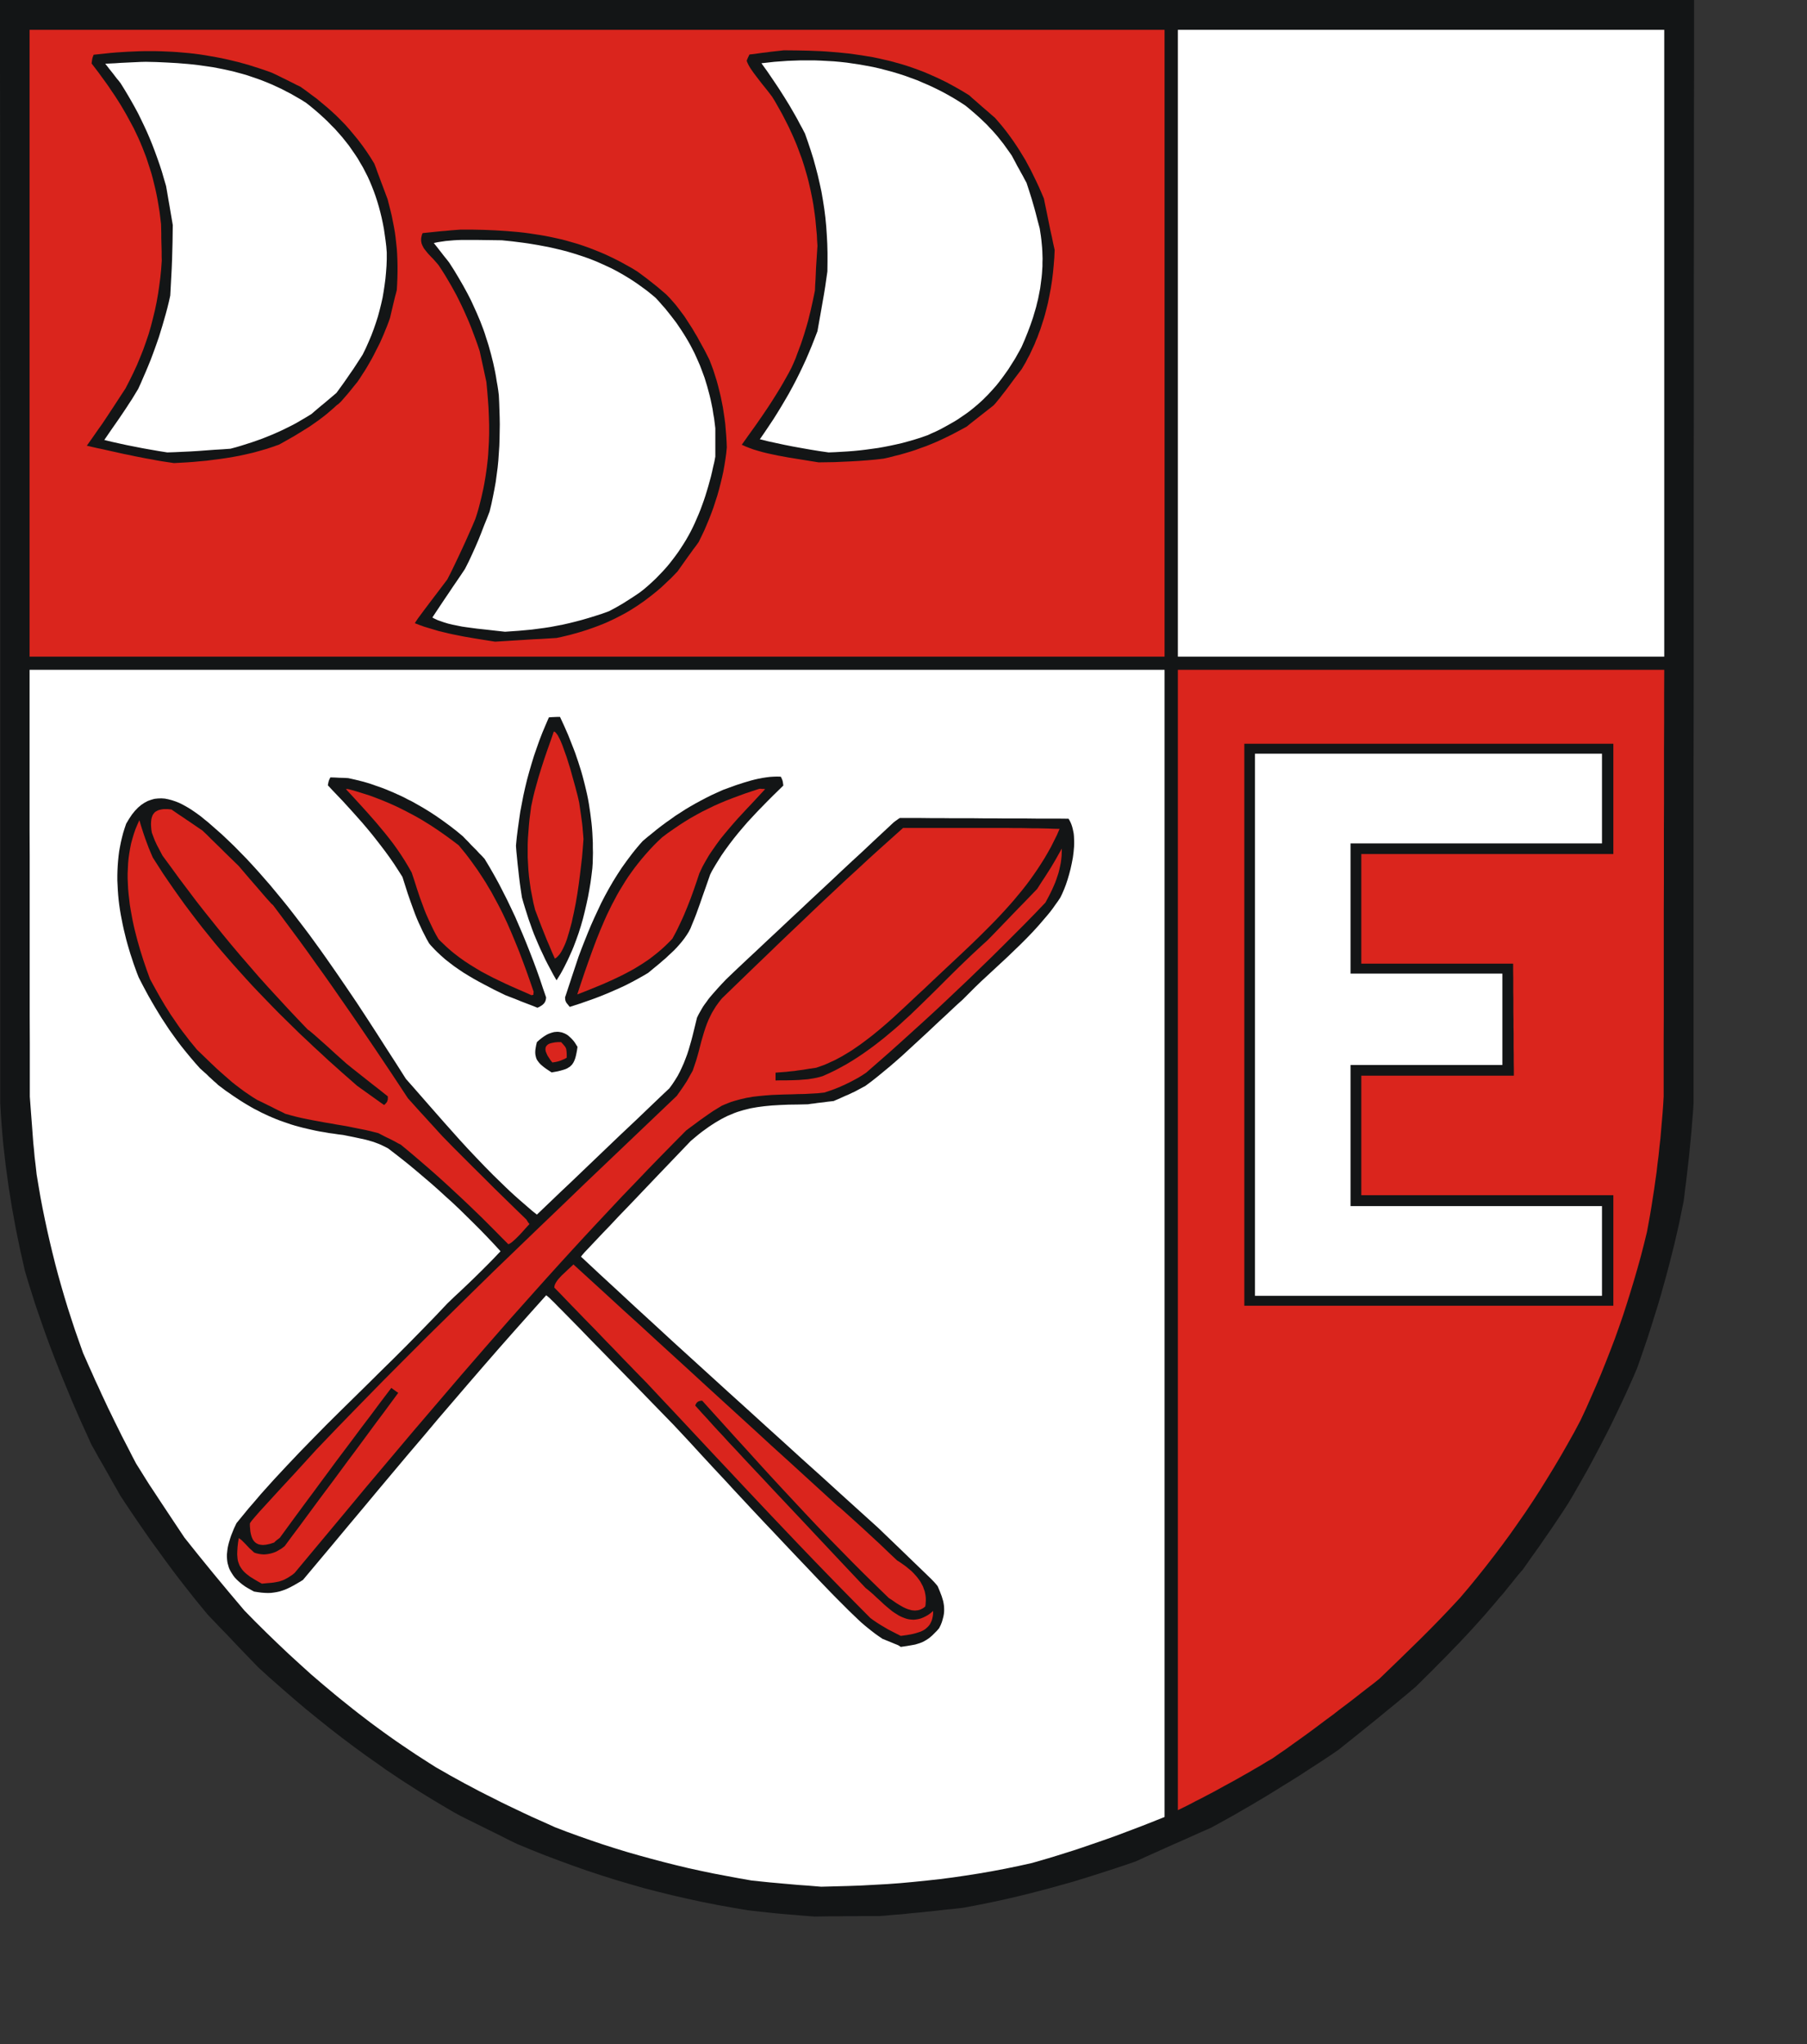
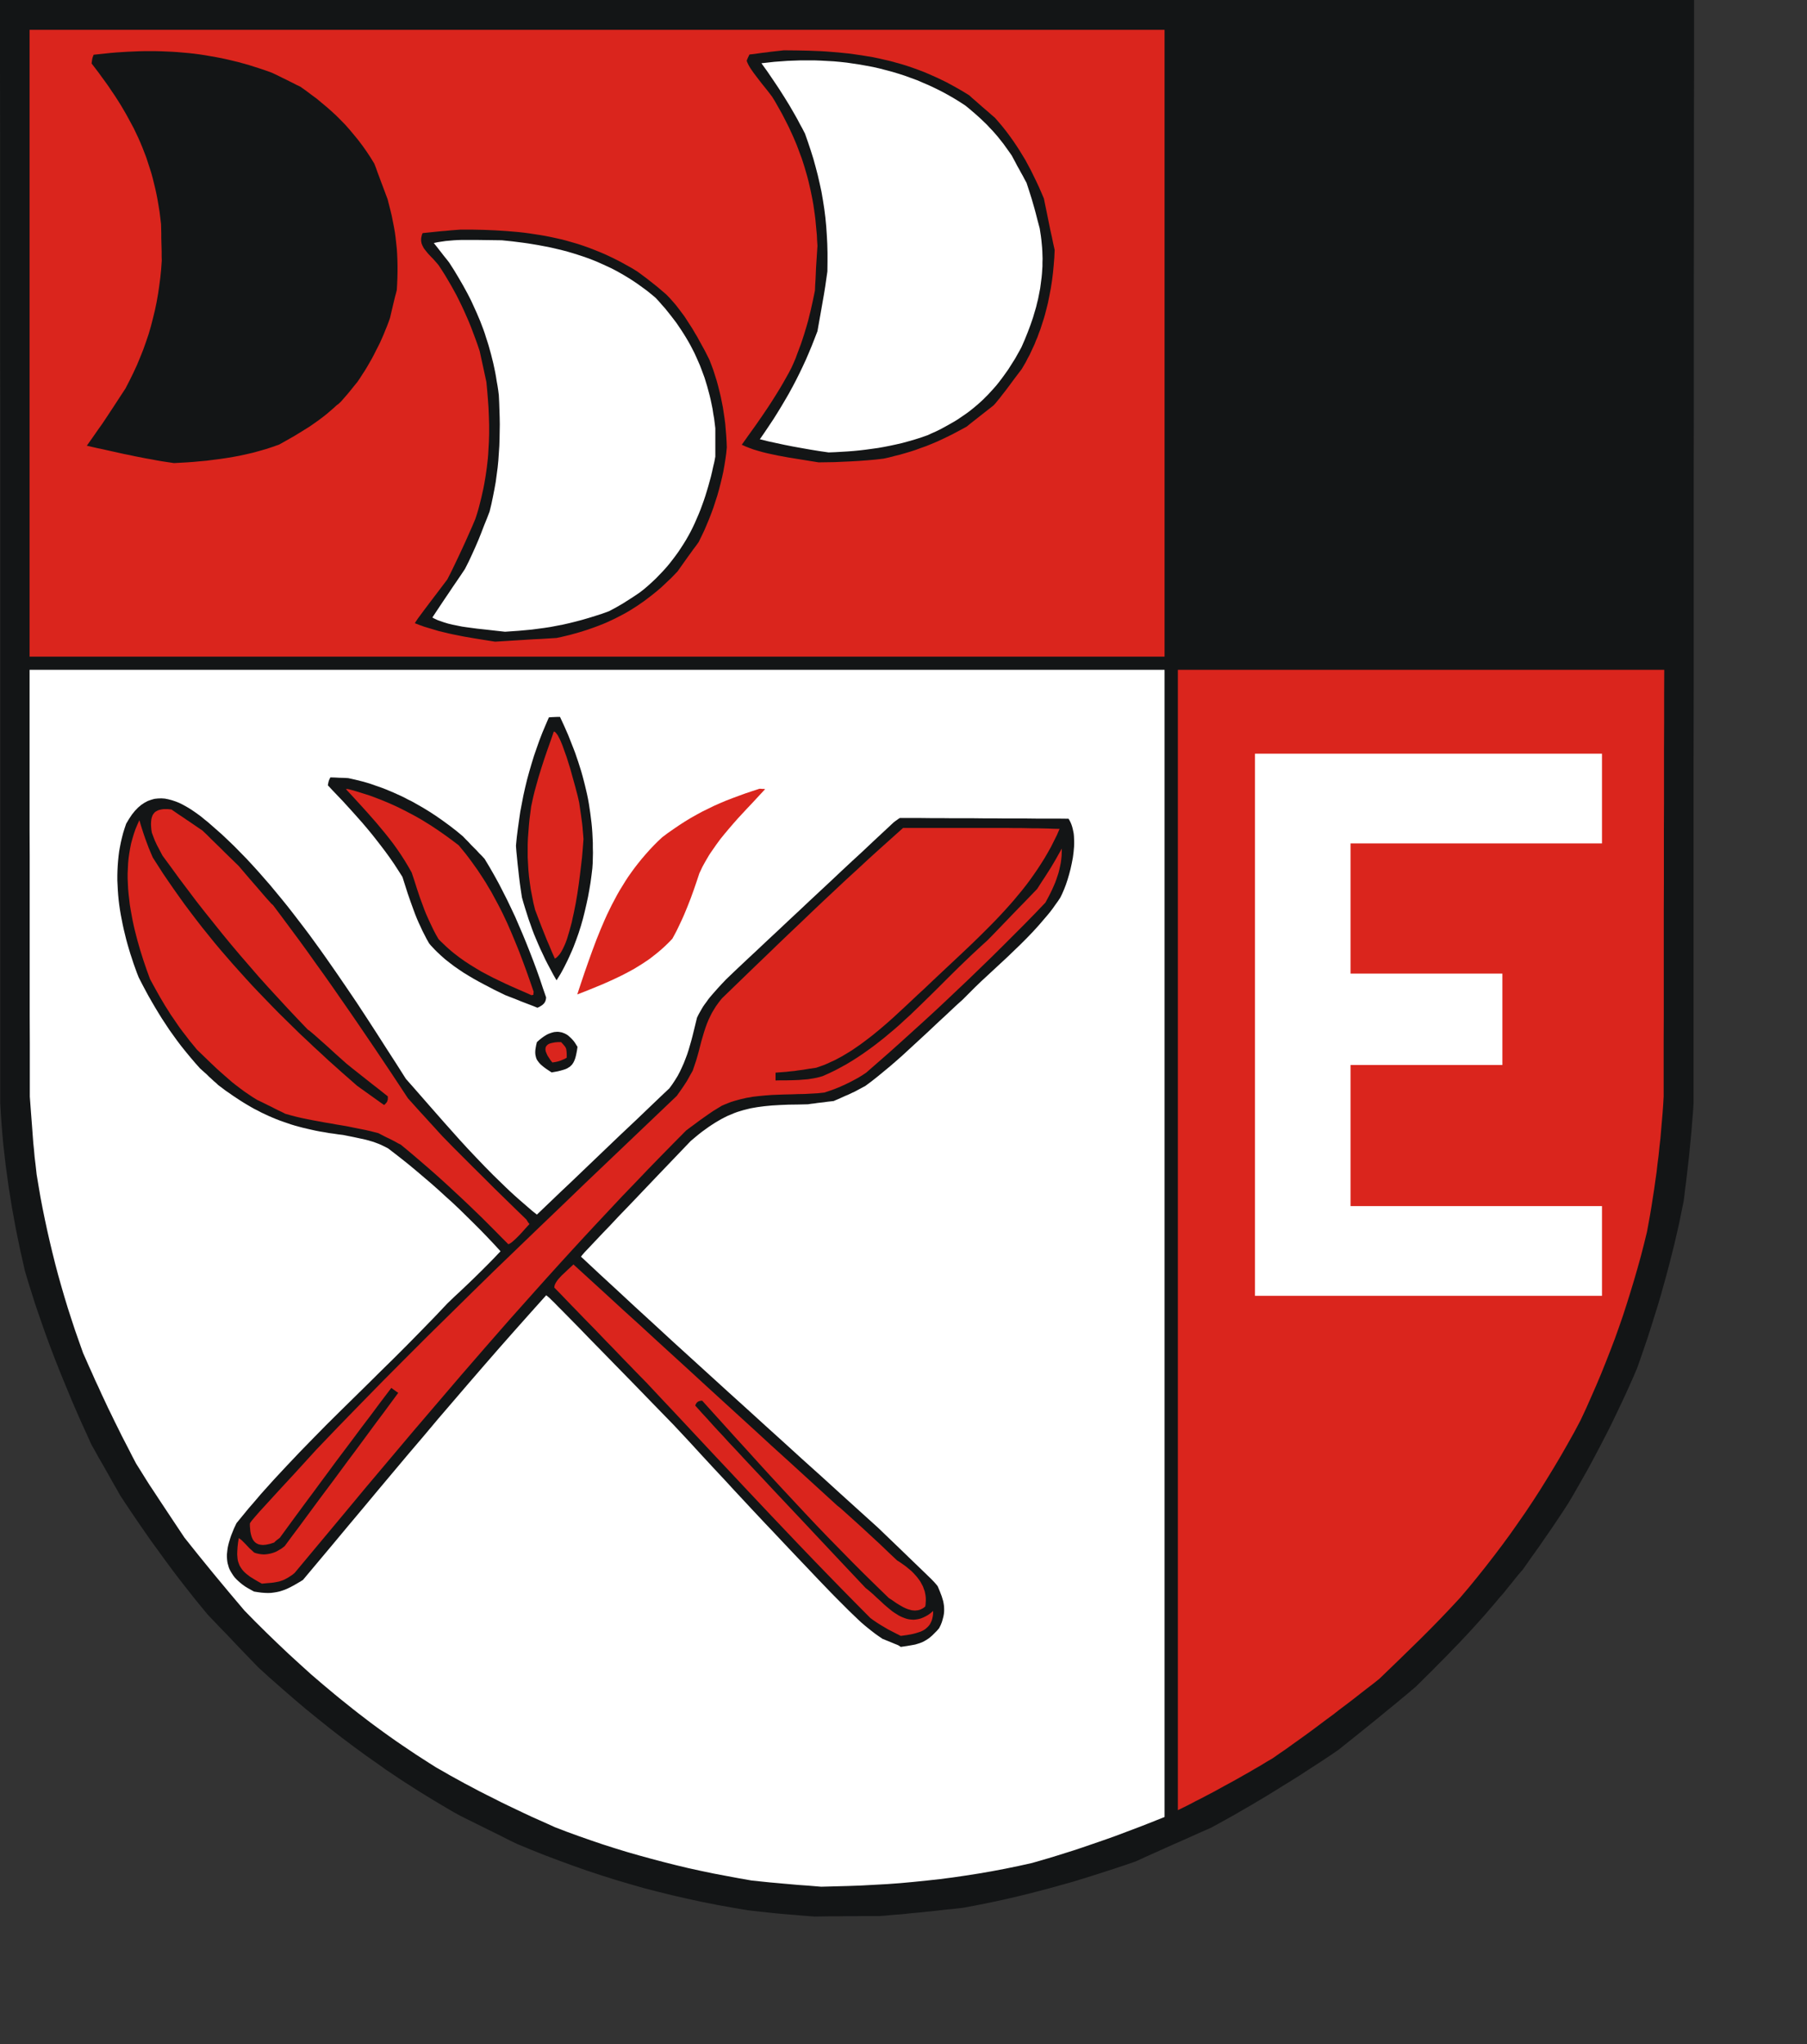
<svg xmlns="http://www.w3.org/2000/svg" xmlns:ns1="http://sodipodi.sourceforge.net/DTD/sodipodi-0.dtd" xmlns:ns2="http://www.inkscape.org/namespaces/inkscape" width="152.78mm" height="172.79mm" id="svg2525" ns1:version="0.32" ns2:version="0.45.1+0.46pre1+devel" ns2:output_extension="org.inkscape.output.svg.inkscape" ns1:docname="Eilsleben.svg">
  <rect width="100%" height="100%" fill="#333333" stroke="none" />
  <defs id="defs2578">
    <ns2:perspective ns1:type="inkscape:persp3d" ns2:vp_x="-50 : 600 : 1" ns2:vp_y="0 : 1000 : 0" ns2:vp_z="700 : 600 : 1" ns2:persp3d-origin="300 : 400 : 1" id="perspective2582" />
  </defs>
  <ns1:namedview ns2:window-height="664" ns2:window-width="640" ns2:pageshadow="2" ns2:pageopacity="0.0" guidetolerance="10.0" gridtolerance="10.0" objecttolerance="10.0" borderopacity="1.0" bordercolor="#666666" pagecolor="#ffffff" id="base" showgrid="false" ns2:zoom="0.79052935" ns2:cx="270.67322" ns2:cy="306.12399" ns2:window-x="132" ns2:window-y="70" ns2:current-layer="svg2525" />
  <path style="fill:#131516;fill-rule:evenodd;fill-opacity:1;stroke:none;" d="  M 256.286 611.942   L 253.225 611.674   L 250.738 611.483   L 248.672 611.291   L 246.682 611.1   L 244.616 610.87   L 242.167 610.603   L 239.106 610.258   L 234.094 609.416   L 229.196 608.536   L 224.375 607.58   L 219.592 606.546   L 214.924 605.475   L 210.256 604.327   L 205.664 603.141   L 201.111 601.84   L 196.596 600.5   L 192.119 599.085   L 187.604 597.592   L 183.127 596.023   L 178.65 594.378   L 174.174 592.694   L 169.659 590.896   L 165.144 589.021   L 162.848 587.911   L 160.59 586.763   L 158.371 585.653   L 156.113 584.544   L 153.856 583.434   L 151.637 582.324   L 149.379 581.215   L 147.16 580.105   L 144.864 578.842   L 142.645 577.541   L 140.387 576.202   L 138.206 574.901   L 136.025 573.562   L 133.844 572.222   L 131.702 570.845   L 129.597 569.505   L 127.493 568.128   L 125.388 566.712   L 123.322 565.335   L 121.294 563.88   L 117.2 561.01   L 113.221 558.102   L 109.241 555.118   L 105.338 552.095   L 101.474 548.995   L 97.609 545.857   L 93.821 542.643   L 90.033 539.352   L 86.245 536.023   L 82.495 532.617   L 80.467 530.513   L 78.439 528.408   L 76.411 526.304   L 74.422 524.199   L 72.432 522.094   L 70.404 520.028   L 68.414 517.924   L 66.425 515.857   L 64.473 513.485   L 62.522 511.112   L 60.647 508.74   L 58.772 506.367   L 56.936 503.995   L 55.137 501.622   L 53.377 499.25   L 51.617 496.839   L 49.895 494.467   L 48.173 492.094   L 46.49 489.684   L 44.844 487.311   L 43.199 484.9   L 41.592 482.528   L 39.985 480.117   L 38.416 477.745   L 37.268 475.678   L 36.082 473.65   L 34.934 471.584   L 33.786 469.556   L 32.638 467.528   L 31.452 465.5   L 30.343 463.472   L 29.195 461.444   L 27.588 457.885   L 25.981 454.365   L 24.45 450.882   L 22.958 447.438   L 21.542 443.995   L 20.126 440.589   L 18.749 437.183   L 17.41 433.778   L 16.109 430.372   L 14.846 426.966   L 13.622 423.523   L 12.436 420.079   L 11.249 416.635   L 10.14 413.114   L 9.03 409.594   L 7.959 405.997   L 7.193 402.591   L 6.428 399.224   L 5.739 395.857   L 5.051 392.527   L 4.439 389.16   L 3.826 385.831   L 3.291 382.464   L 2.755 379.135   L 2.296 375.767   L 1.837 372.438   L 1.454 369.109   L 1.071 365.78   L 0.765 362.413   L 0.497 359.083   L 0.268 355.716   L 0.077 352.387   L 0.077 330.346   L 0.077 308.305   L 0.077 286.302   L 0.077 264.262   L 0.077 242.221   L 0.077 220.218   L 0.077 198.177   L 0.077 176.174   L 0.077 154.133   L 0.077 132.131   L 0.038 110.09   L 0.038 88.087   L 0.038 66.046   L 0.038 44.044   L 0 22.003   L 0 0   L 33.825 0   L 67.649 0   L 101.474 0   L 135.298 0   L 169.123 0   L 202.986 0   L 236.81 0   L 270.635 0   L 304.46 0   L 338.322 0   L 372.147 0   L 406.01 0   L 439.834 0   L 473.659 0   L 507.522 0   L 541.346 0   L 541.346 22.003   L 541.308 44.044   L 541.308 66.046   L 541.27 88.087   L 541.27 110.09   L 541.27 132.131   L 541.232 154.133   L 541.232 176.174   L 541.232 198.177   L 541.232 220.218   L 541.193 242.221   L 541.193 264.262   L 541.193 286.302   L 541.193 308.305   L 541.193 330.346   L 541.193 352.387   L 541.079 354.262   L 540.926 356.175   L 540.773 358.089   L 540.619 360.002   L 540.466 361.953   L 540.275 363.867   L 540.084 365.818   L 539.892 367.77   L 539.701 369.76   L 539.472 371.711   L 539.242 373.701   L 539.012 375.691   L 538.783 377.68   L 538.515 379.67   L 538.285 381.698   L 538.018 383.726   L 537.329 387.094   L 536.64 390.499   L 535.875 393.867   L 535.11 397.196   L 534.268 400.563   L 533.426 403.892   L 532.546 407.221   L 531.628 410.512   L 530.709 413.841   L 529.714 417.17   L 528.681 420.461   L 527.648 423.79   L 526.577 427.12   L 525.467 430.41   L 524.319 433.739   L 523.133 437.107   L 521.947 439.862   L 520.723 442.617   L 519.498 445.334   L 518.236 448.051   L 516.935 450.768   L 515.634 453.484   L 514.333 456.163   L 512.955 458.842   L 511.578 461.52   L 510.162 464.199   L 508.746 466.877   L 507.292 469.556   L 505.8 472.196   L 504.269 474.875   L 502.739 477.553   L 501.17 480.194   L 499.41 482.911   L 497.956 485.092   L 496.655 487.043   L 495.354 488.957   L 493.862 491.099   L 492.025 493.778   L 489.615 497.145   L 486.554 501.508   L 486.056 502.043   L 485.214 503.038   L 484.143 504.339   L 482.957 505.832   L 481.771 507.286   L 480.738 508.587   L 479.896 509.582   L 479.398 510.117   L 477.83 511.992   L 476.223 513.867   L 474.616 515.742   L 472.97 517.579   L 471.325 519.416   L 469.641 521.253   L 467.958 523.051   L 466.236 524.888   L 464.514 526.648   L 462.792 528.447   L 461.07 530.207   L 459.31 531.967   L 457.589 533.727   L 455.828 535.449   L 454.107 537.171   L 452.346 538.893   L 451.122 539.926   L 449.859 540.998   L 448.291 542.299   L 446.186 544.059   L 443.316 546.393   L 439.452 549.569   L 434.325 553.702   L 427.667 559.021   L 425.218 560.704   L 422.731 562.35   L 420.205 563.995   L 417.718 565.602   L 415.193 567.248   L 412.629 568.855   L 410.066 570.424   L 407.502 572.031   L 404.938 573.6   L 402.375 575.13   L 399.811 576.661   L 397.209 578.153   L 394.646 579.646   L 392.044 581.1   L 389.48 582.516   L 386.878 583.932   L 383.894 585.233   L 380.909 586.572   L 377.925 587.911   L 374.94 589.212   L 371.956 590.551   L 368.971 591.891   L 365.987 593.23   L 363.002 594.608   L 359.558 595.794   L 356.115 596.942   L 352.671 598.052   L 349.227 599.161   L 345.784 600.233   L 342.378 601.266   L 338.935 602.222   L 335.491 603.179   L 332.047 604.097   L 328.604 604.978   L 325.16 605.819   L 321.716 606.623   L 318.234 607.388   L 314.752 608.115   L 311.232 608.804   L 307.75 609.455   L 306.067 609.646   L 304.383 609.837   L 302.699 609.99   L 301.016 610.182   L 299.332 610.373   L 297.649 610.564   L 295.965 610.717   L 294.32 610.909   L 292.636 611.062   L 290.953 611.215   L 289.269 611.406   L 287.624 611.559   L 285.94 611.674   L 284.257 611.827   L 282.611 611.98   L 280.928 612.095   L 278.326 612.095   L 275.762 612.095   L 273.16 612.133   L 270.558 612.133   L 267.995 612.171   L 265.393 612.171   L 262.829 612.21   L 260.266 612.248  z " id="path2527" />
  <path style="fill:#ffffff;fill-rule:evenodd;fill-opacity:1;stroke:none;" d="  M 258.276 602.376   L 255.024 602.146   L 252.46 601.916   L 250.241 601.725   L 248.175 601.534   L 245.994 601.342   L 243.392 601.074   L 240.139 600.73   L 236.007 600.003   L 231.913 599.238   L 227.857 598.472   L 223.839 597.631   L 219.822 596.75   L 215.842 595.794   L 211.901 594.799   L 207.998 593.766   L 204.095 592.694   L 200.231 591.585   L 196.366 590.398   L 192.54 589.174   L 188.714 587.873   L 184.887 586.534   L 181.099 585.156   L 177.311 583.702   L 174.786 582.554   L 172.299 581.444   L 169.812 580.335   L 167.363 579.187   L 164.952 578.039   L 162.542 576.891   L 160.169 575.743   L 157.835 574.556   L 155.463 573.37   L 153.129 572.184   L 150.833 570.96   L 148.499 569.735   L 146.203 568.472   L 143.908 567.21   L 141.65 565.908   L 139.354 564.607   L 137.173 563.23   L 135.031 561.852   L 132.888 560.475   L 130.783 559.059   L 128.679 557.643   L 126.613 556.227   L 124.546 554.773   L 122.518 553.319   L 120.529 551.865   L 118.501 550.373   L 116.549 548.88   L 114.598 547.388   L 112.647 545.857   L 110.733 544.327   L 108.82 542.796   L 106.907 541.227   L 103.157 538.089   L 99.446 534.913   L 95.811 531.623   L 92.214 528.332   L 88.656 524.964   L 85.097 521.521   L 81.577 518.038   L 78.095 514.48   L 75.57 511.495   L 73.083 508.548   L 70.634 505.602   L 68.185 502.656   L 65.813 499.747   L 63.478 496.878   L 61.183 494.008   L 58.925 491.176   L 55.482 486.01   L 52.841 482.031   L 50.813 478.969   L 49.206 476.52   L 47.829 474.454   L 46.566 472.464   L 45.189 470.245   L 43.505 467.566   L 42.319 465.308   L 41.171 463.051   L 40.023 460.831   L 38.875 458.612   L 37.766 456.354   L 36.656 454.135   L 35.585 451.916   L 34.513 449.734   L 33.48 447.515   L 32.447 445.334   L 31.452 443.115   L 30.419 440.933   L 29.463 438.752   L 28.468 436.571   L 27.511 434.39   L 26.555 432.247   L 25.254 428.574   L 23.991 424.977   L 22.805 421.38   L 21.657 417.821   L 20.586 414.301   L 19.552 410.742   L 18.558 407.221   L 17.639 403.739   L 16.759 400.219   L 15.917 396.698   L 15.114 393.178   L 14.349 389.619   L 13.622 386.061   L 12.933 382.464   L 12.321 378.867   L 11.709 375.193   L 11.364 372.094   L 11.058 369.568   L 10.867 367.349   L 10.637 365.129   L 10.446 362.604   L 10.216 359.466   L 9.91 355.486   L 9.528 350.321   L 9.528 341.787   L 9.528 333.254   L 9.489 324.721   L 9.489 316.188   L 9.489 307.693   L 9.489 299.16   L 9.489 290.626   L 9.489 282.093   L 9.489 273.598   L 9.451 265.065   L 9.451 256.57   L 9.451 248.037   L 9.451 239.504   L 9.451 231.009   L 9.451 222.476   L 9.451 213.981   L 32.141 213.981   L 54.793 213.981   L 77.483 213.981   L 100.135 213.981   L 122.825 213.981   L 145.476 213.981   L 168.128 213.981   L 190.818 213.981   L 213.47 213.981   L 236.16 213.981   L 258.812 213.981   L 281.502 213.981   L 304.153 213.981   L 326.843 213.981   L 349.495 213.981   L 372.147 213.981   L 372.147 236.863   L 372.147 259.746   L 372.147 282.667   L 372.147 305.55   L 372.147 328.471   L 372.147 351.354   L 372.147 374.275   L 372.147 397.158   L 372.147 420.079   L 372.147 443   L 372.147 465.882   L 372.147 488.803   L 372.147 511.725   L 372.147 534.607   L 372.147 557.528   L 372.147 580.449   L 369.545 581.483   L 366.943 582.516   L 364.303 583.549   L 361.663 584.544   L 359.023 585.539   L 356.383 586.534   L 353.704 587.49   L 351.064 588.409   L 348.386 589.327   L 345.707 590.245   L 343.067 591.125   L 340.389 591.967   L 337.71 592.809   L 335.07 593.613   L 332.43 594.378   L 329.79 595.143   L 325.466 596.1   L 321.181 596.98   L 316.933 597.784   L 312.724 598.511   L 308.554 599.161   L 304.383 599.773   L 300.212 600.309   L 296.042 600.768   L 291.909 601.189   L 287.739 601.572   L 283.568 601.878   L 279.397 602.108   L 275.188 602.337   L 270.979 602.49   L 266.694 602.605   L 262.408 602.72  z " id="path2529" />
  <path style="fill:#da251d;fill-rule:evenodd;fill-opacity:1;stroke:none;" d="  M 376.394 555.5   L 376.394 532.732   L 376.394 509.964   L 376.394 487.196   L 376.394 464.428   L 376.394 441.66   L 376.394 418.854   L 376.394 396.086   L 376.394 373.318   L 376.394 350.55   L 376.394 327.782   L 376.394 305.014   L 376.394 282.246   L 376.394 259.478   L 376.394 236.749   L 376.394 213.981   L 386.075 213.981   L 395.794 213.981   L 405.512 213.981   L 415.231 213.981   L 424.912 213.981   L 434.631 213.981   L 444.349 213.981   L 454.068 213.981   L 463.787 213.981   L 473.506 213.981   L 483.187 213.981   L 492.905 213.981   L 502.624 213.981   L 512.343 213.981   L 522.062 213.981   L 531.819 213.981   L 531.781 222.476   L 531.781 231.009   L 531.742 239.504   L 531.742 248.037   L 531.742 256.57   L 531.704 265.065   L 531.704 273.598   L 531.704 282.093   L 531.666 290.626   L 531.666 299.16   L 531.666 307.693   L 531.666 316.188   L 531.666 324.721   L 531.628 333.254   L 531.628 341.787   L 531.628 350.321   L 531.475 352.999   L 531.283 355.64   L 531.054 358.318   L 530.824 360.997   L 530.595 363.675   L 530.288 366.354   L 530.021 369.032   L 529.676 371.711   L 529.37 374.428   L 528.987 377.107   L 528.605 379.823   L 528.184 382.54   L 527.763 385.257   L 527.304 388.012   L 526.806 390.767   L 526.309 393.484   L 525.352 397.387   L 524.358 401.252   L 523.286 405.117   L 522.177 408.943   L 521.029 412.732   L 519.843 416.52   L 518.618 420.308   L 517.317 424.058   L 515.978 427.808   L 514.562 431.52   L 513.108 435.232   L 511.616 438.944   L 510.047 442.655   L 508.44 446.329   L 506.795 450.041   L 505.073 453.714   L 503.045 457.541   L 500.941 461.291   L 498.798 465.041   L 496.617 468.714   L 494.398 472.349   L 492.14 475.985   L 489.844 479.543   L 487.472 483.102   L 485.023 486.622   L 482.574 490.105   L 480.049 493.548   L 477.447 496.992   L 474.807 500.398   L 472.09 503.804   L 469.335 507.171   L 466.504 510.5   L 463.404 513.829   L 460.267 517.12   L 457.091 520.373   L 453.877 523.587   L 450.625 526.763   L 447.372 529.939   L 444.082 533.115   L 440.791 536.291   L 438.725 537.936   L 436.62 539.544   L 434.516 541.189   L 432.411 542.834   L 430.307 544.442   L 428.164 546.049   L 426.06 547.694   L 423.917 549.263   L 421.774 550.87   L 419.632 552.477   L 417.489 554.046   L 415.308 555.615   L 413.165 557.146   L 410.984 558.715   L 408.803 560.207   L 406.622 561.738   L 404.709 562.847   L 402.834 563.995   L 400.959 565.067   L 399.084 566.176   L 397.171 567.248   L 395.296 568.319   L 393.421 569.352   L 391.508 570.386   L 389.633 571.419   L 387.758 572.452   L 385.845 573.447   L 383.97 574.442   L 382.057 575.398   L 380.182 576.393   L 378.269 577.35   L 376.394 578.268  z " id="path2531" />
  <path style="fill:#131516;fill-rule:evenodd;fill-opacity:1;stroke:none;" d="  M 287.624 525.959   L 287.394 525.806   L 287.088 525.615   L 286.667 525.424   L 285.978 525.156   L 285.06 524.773   L 283.759 524.237   L 282.037 523.549   L 280.851 522.745   L 279.665 521.903   L 278.517 521.023   L 277.408 520.143   L 276.336 519.263   L 275.265 518.344   L 274.232 517.388   L 273.237 516.431   L 271.247 514.518   L 269.296 512.566   L 267.344 510.615   L 265.431 508.663   L 261.452 504.531   L 257.97 500.857   L 254.832 497.566   L 252.039 494.62   L 249.437 491.865   L 247.027 489.301   L 244.654 486.814   L 242.32 484.326   L 239.948 481.801   L 237.423 479.084   L 234.668 476.138   L 231.683 472.885   L 228.278 469.25   L 224.49 465.155   L 220.204 460.487   L 215.307 455.245   L 208.228 447.974   L 202.067 441.622   L 196.672 436.112   L 192.081 431.405   L 188.178 427.426   L 184.926 424.058   L 182.247 421.341   L 180.104 419.16   L 178.383 417.438   L 177.12 416.137   L 176.163 415.219   L 175.513 414.568   L 175.054 414.186   L 174.786 413.956   L 174.633 413.841   L 174.518 413.803   L 169.544 419.352   L 164.57 424.938   L 159.634 430.525   L 154.698 436.188   L 149.8 441.852   L 144.941 447.515   L 140.043 453.217   L 135.222 458.956   L 130.362 464.658   L 125.541 470.398   L 120.72 476.138   L 115.937 481.877   L 111.154 487.579   L 106.371 493.319   L 101.589 499.02   L 96.806 504.722   L 95.734 505.372   L 94.701 505.985   L 93.745 506.52   L 92.826 507.018   L 91.946 507.439   L 91.066 507.821   L 90.186 508.128   L 89.344 508.395   L 88.464 508.587   L 87.546 508.74   L 86.628 508.855   L 85.671 508.893   L 84.638 508.855   L 83.567 508.778   L 82.419 508.625   L 81.194 508.434   L 80.199 507.898   L 79.243 507.362   L 78.363 506.827   L 77.559 506.253   L 76.832 505.679   L 76.182 505.105   L 75.57 504.531   L 74.996 503.918   L 74.537 503.306   L 74.116 502.656   L 73.733 502.043   L 73.389 501.393   L 73.121 500.742   L 72.929 500.054   L 72.738 499.403   L 72.623 498.714   L 72.547 497.987   L 72.509 497.298   L 72.509 496.571   L 72.585 495.883   L 72.662 495.156   L 72.776 494.39   L 72.929 493.663   L 73.121 492.898   L 73.35 492.133   L 73.58 491.367   L 73.848 490.564   L 74.154 489.798   L 74.804 488.191   L 75.57 486.584   L 77.483 484.25   L 79.396 481.916   L 81.386 479.62   L 83.337 477.324   L 85.365 475.066   L 87.393 472.809   L 89.459 470.589   L 91.525 468.37   L 95.696 463.969   L 99.943 459.607   L 104.229 455.245   L 108.552 450.959   L 112.914 446.673   L 117.276 442.387   L 121.6 438.102   L 125.962 433.816   L 130.248 429.53   L 134.533 425.168   L 138.78 420.806   L 142.951 416.405   L 145.094 414.339   L 147.275 412.311   L 149.456 410.244   L 151.637 408.14   L 153.741 406.073   L 155.846 403.969   L 157.912 401.864   L 159.94 399.721   L 157.874 397.464   L 155.731 395.206   L 153.588 392.987   L 151.369 390.767   L 149.15 388.586   L 146.93 386.405   L 144.673 384.262   L 142.377 382.196   L 140.119 380.129   L 137.824 378.101   L 135.49 376.112   L 133.194 374.16   L 130.898 372.247   L 128.602 370.41   L 126.307 368.612   L 124.011 366.851   L 123.054 366.354   L 122.098 365.895   L 121.179 365.474   L 120.261 365.129   L 119.343 364.785   L 118.424 364.517   L 117.506 364.249   L 116.626 364.02   L 114.828 363.637   L 113.067 363.254   L 111.346 362.91   L 109.624 362.566   L 108.055 362.374   L 106.563 362.145   L 105.07 361.953   L 103.617 361.686   L 102.201 361.456   L 100.823 361.188   L 99.446 360.882   L 98.107 360.576   L 96.806 360.27   L 95.505 359.925   L 94.242 359.581   L 92.979 359.198   L 91.755 358.777   L 90.531 358.356   L 89.344 357.935   L 88.158 357.476   L 86.972 356.979   L 85.824 356.481   L 84.676 355.946   L 83.528 355.41   L 82.38 354.798   L 81.233 354.224   L 80.085 353.573   L 78.975 352.923   L 77.827 352.234   L 76.679 351.507   L 75.57 350.78   L 74.422 350.015   L 73.274 349.211   L 72.088 348.407   L 70.94 347.527   L 69.754 346.647   L 69.027 345.958   L 68.261 345.308   L 67.534 344.619   L 66.807 343.969   L 66.119 343.28   L 65.392 342.629   L 64.665 341.979   L 63.938 341.328   L 62.369 339.568   L 60.838 337.77   L 59.384 336.009   L 57.969 334.249   L 56.629 332.489   L 55.367 330.729   L 54.104 328.969   L 52.918 327.17   L 51.732 325.372   L 50.622 323.573   L 49.512 321.736   L 48.441 319.9   L 47.37 318.025   L 46.337 316.111   L 45.304 314.16   L 44.309 312.208   L 43.735 310.754   L 43.199 309.262   L 42.663 307.769   L 42.166 306.239   L 41.669 304.746   L 41.209 303.216   L 40.75 301.647   L 40.329 300.116   L 39.947 298.547   L 39.564 296.979   L 39.22 295.41   L 38.914 293.841   L 38.607 292.272   L 38.34 290.703   L 38.11 289.134   L 37.919 287.565   L 37.766 285.958   L 37.651 284.389   L 37.574 282.82   L 37.498 281.251   L 37.498 279.683   L 37.536 278.152   L 37.613 276.583   L 37.727 275.052   L 37.88 273.522   L 38.072 271.991   L 38.34 270.499   L 38.646 268.968   L 38.99 267.514   L 39.373 266.022   L 39.832 264.568   L 40.329 263.114   L 41.248 261.583   L 42.166 260.205   L 43.123 259.019   L 44.117 257.986   L 45.112 257.144   L 46.145 256.455   L 47.217 255.881   L 48.288 255.499   L 49.359 255.193   L 50.469 255.078   L 51.579 255.04   L 52.688 255.116   L 53.836 255.346   L 54.984 255.652   L 56.132 256.034   L 57.28 256.494   L 58.428 257.068   L 59.614 257.718   L 60.762 258.407   L 61.91 259.172   L 63.058 259.976   L 64.205 260.818   L 65.315 261.736   L 66.463 262.654   L 68.644 264.568   L 70.825 266.481   L 72.891 268.432   L 74.843 270.308   L 76.794 272.297   L 78.745 274.287   L 80.659 276.353   L 82.572 278.458   L 84.447 280.601   L 86.322 282.744   L 88.158 284.963   L 89.995 287.183   L 91.793 289.402   L 93.592 291.698   L 95.352 293.994   L 97.112 296.29   L 98.872 298.624   L 100.594 300.996   L 102.316 303.369   L 103.999 305.741   L 107.366 310.563   L 110.695 315.423   L 113.986 320.282   L 117.2 325.18   L 120.376 330.078   L 123.513 334.976   L 126.651 339.836   L 129.712 344.657   L 132.084 347.336   L 134.495 350.091   L 136.905 352.846   L 139.393 355.678   L 141.88 358.509   L 144.405 361.341   L 146.969 364.211   L 149.57 367.043   L 152.211 369.836   L 154.889 372.629   L 157.567 375.346   L 160.322 378.025   L 161.7 379.364   L 163.077 380.665   L 164.455 381.928   L 165.871 383.191   L 167.286 384.415   L 168.702 385.64   L 170.118 386.864   L 171.572 388.012   L 174.212 385.487   L 176.852 382.961   L 179.492 380.436   L 182.132 377.948   L 184.773 375.423   L 187.413 372.897   L 190.053 370.372   L 192.693 367.846   L 195.333 365.321   L 197.973 362.795   L 200.613 360.308   L 203.292 357.782   L 205.932 355.257   L 208.572 352.731   L 211.212 350.206   L 213.891 347.68   L 214.847 346.379   L 215.727 345.04   L 216.531 343.739   L 217.258 342.361   L 217.908 340.984   L 218.521 339.606   L 219.056 338.229   L 219.592 336.813   L 220.051 335.397   L 220.472 333.943   L 220.893 332.489   L 221.276 331.035   L 222.003 328.088   L 222.73 325.104   L 223.189 324.147   L 223.686 323.267   L 224.184 322.387   L 224.681 321.545   L 225.217 320.78   L 225.791 320.014   L 226.326 319.249   L 226.9 318.522   L 228.125 317.106   L 229.349 315.729   L 230.65 314.313   L 232.027 312.859   L 235.356 309.683   L 238.685 306.545   L 242.052 303.407   L 245.381 300.269   L 248.748 297.132   L 252.077 293.994   L 255.445 290.856   L 258.773 287.718   L 262.141 284.581   L 265.508 281.443   L 268.837 278.305   L 272.204 275.167   L 275.571 272.068   L 278.9 268.93   L 282.267 265.792   L 285.634 262.654   L 286.093 262.31   L 286.591 261.966   L 287.05 261.621   L 287.547 261.315   L 290.914 261.315   L 294.282 261.315   L 297.649 261.353   L 301.016 261.353   L 304.383 261.392   L 307.75 261.392   L 311.117 261.392   L 314.484 261.43   L 317.852 261.43   L 321.257 261.468   L 324.624 261.468   L 327.991 261.468   L 331.359 261.506   L 334.726 261.506   L 338.093 261.506   L 341.46 261.545   L 341.804 262.119   L 342.11 262.731   L 342.378 263.381   L 342.608 264.07   L 342.799 264.797   L 342.952 265.524   L 343.105 266.29   L 343.182 267.093   L 343.22 267.935   L 343.258 268.739   L 343.258 269.619   L 343.22 270.461   L 343.144 271.341   L 343.067 272.221   L 342.952 273.101   L 342.837 273.981   L 342.493 275.779   L 342.11 277.54   L 341.651 279.3   L 341.154 280.984   L 340.618 282.591   L 340.044 284.083   L 339.432 285.499   L 338.82 286.762   L 338.055 287.91   L 337.251 289.019   L 336.448 290.167   L 335.606 291.277   L 334.726 292.348   L 333.807 293.42   L 332.889 294.491   L 331.971 295.563   L 330.058 297.667   L 328.106 299.695   L 326.078 301.723   L 324.012 303.713   L 321.946 305.703   L 319.841 307.655   L 317.737 309.606   L 315.632 311.558   L 313.566 313.471   L 311.538 315.423   L 309.549 317.412   L 307.597 319.364   L 305.722 321.048   L 303.847 322.808   L 301.972 324.568   L 300.059 326.328   L 298.146 328.127   L 296.195 329.963   L 294.243 331.762   L 292.292 333.56   L 290.34 335.359   L 288.389 337.157   L 286.438 338.879   L 284.448 340.601   L 282.458 342.247   L 280.507 343.854   L 278.517 345.423   L 276.566 346.877   L 275.227 347.604   L 274.155 348.178   L 273.237 348.675   L 272.319 349.096   L 271.285 349.594   L 270.023 350.129   L 268.416 350.856   L 266.388 351.736   L 265.355 351.851   L 264.322 351.966   L 263.288 352.119   L 262.255 352.234   L 261.222 352.349   L 260.227 352.502   L 259.194 352.617   L 258.199 352.77   L 254.985 352.846   L 252.039 352.884   L 249.284 352.999   L 246.682 353.152   L 245.458 353.267   L 244.272 353.382   L 243.086 353.535   L 241.976 353.688   L 240.866 353.879   L 239.795 354.071   L 238.724 354.339   L 237.652 354.606   L 236.619 354.913   L 235.624 355.219   L 234.591 355.601   L 233.596 356.022   L 232.563 356.443   L 231.568 356.941   L 230.535 357.476   L 229.54 358.05   L 228.507 358.663   L 227.436 359.351   L 226.403 360.04   L 225.293 360.844   L 224.184 361.647   L 223.074 362.527   L 221.926 363.484   L 220.74 364.479   L 214.733 370.754   L 209.491 376.226   L 204.937 381.01   L 201.034 385.104   L 197.705 388.548   L 194.951 391.494   L 192.655 393.867   L 190.818 395.818   L 189.364 397.349   L 188.216 398.573   L 187.374 399.454   L 186.762 400.104   L 186.341 400.602   L 186.035 400.946   L 185.844 401.214   L 185.653 401.443   L 191.43 406.839   L 197.246 412.196   L 203.062 417.591   L 208.955 422.987   L 214.847 428.421   L 220.778 433.816   L 226.709 439.211   L 232.678 444.645   L 238.647 450.041   L 244.616 455.474   L 250.623 460.908   L 256.592 466.342   L 262.6 471.737   L 268.569 477.171   L 274.576 482.604   L 280.545 488   L 286.399 493.625   L 290.8 497.872   L 294.014 500.972   L 296.233 503.115   L 297.687 504.531   L 298.567 505.449   L 299.141 506.1   L 299.638 506.712   L 300.327 508.357   L 300.939 509.964   L 301.169 510.73   L 301.399 511.495   L 301.552 512.299   L 301.666 513.102   L 301.705 513.906   L 301.705 514.709   L 301.628 515.551   L 301.475 516.393   L 301.245 517.273   L 300.978 518.191   L 300.595 519.148   L 300.098 520.143   L 299.371 520.985   L 298.644 521.712   L 297.955 522.401   L 297.304 522.975   L 296.654 523.472   L 296.003 523.893   L 295.353 524.276   L 294.664 524.62   L 293.975 524.888   L 293.248 525.117   L 292.483 525.347   L 291.68 525.5   L 289.92 525.806   L 287.853 526.112  z " id="path2533" />
  <path style="fill:#da251d;fill-rule:evenodd;fill-opacity:1;stroke:none;" d="  M 286.476 521.903   L 285.137 521.214   L 283.797 520.526   L 282.573 519.799   L 281.349 519.072   L 280.201 518.344   L 279.129 517.617   L 278.135 516.89   L 273.505 512.222   L 268.913 507.554   L 264.36 502.885   L 259.845 498.217   L 255.33 493.51   L 250.853 488.803   L 246.414 484.135   L 241.976 479.428   L 237.537 474.722   L 233.137 470.015   L 228.737 465.347   L 224.337 460.64   L 219.936 455.933   L 215.536 451.227   L 211.136 446.558   L 206.736 441.852   L 204.861 439.938   L 203.024 438.063   L 201.187 436.15   L 199.313 434.237   L 197.476 432.324   L 195.639 430.41   L 193.764 428.497   L 191.928 426.584   L 190.091 424.671   L 188.216 422.757   L 186.38 420.882   L 184.543 418.969   L 182.668 417.056   L 180.831 415.142   L 178.995 413.229   L 177.12 411.316   L 177.158 411.086   L 177.196 410.857   L 177.235 410.627   L 177.311 410.397   L 177.541 409.9   L 177.847 409.403   L 178.191 408.905   L 178.612 408.408   L 179.071 407.91   L 179.53 407.413   L 180.564 406.456   L 181.558 405.5   L 182.477 404.658   L 183.242 403.931   L 188.522 408.752   L 193.803 413.574   L 199.045 418.395   L 204.325 423.178   L 209.567 428   L 214.847 432.821   L 220.128 437.643   L 225.37 442.464   L 230.65 447.285   L 235.93 452.107   L 241.211 456.928   L 246.453 461.75   L 251.733 466.533   L 257.013 471.354   L 262.294 476.176   L 267.574 480.997   L 268.454 481.686   L 270.176 483.217   L 272.51 485.321   L 275.303 487.847   L 278.288 490.602   L 281.349 493.434   L 284.18 496.15   L 286.667 498.485   L 287.586 499.059   L 288.504 499.709   L 289.422 500.36   L 290.302 501.087   L 291.182 501.814   L 291.986 502.617   L 292.368 503.038   L 292.751 503.459   L 293.134 503.918   L 293.478 504.378   L 293.822 504.837   L 294.129 505.296   L 294.396 505.793   L 294.664 506.291   L 294.932 506.788   L 295.123 507.324   L 295.315 507.86   L 295.506 508.395   L 295.621 508.969   L 295.736 509.543   L 295.812 510.117   L 295.85 510.73   L 295.85 511.342   L 295.812 511.954   L 295.774 512.566   L 295.659 513.217   L 295.276 513.523   L 294.894 513.791   L 294.511 513.982   L 294.129 514.174   L 293.746 514.288   L 293.363 514.403   L 292.942 514.441   L 292.56 514.48   L 292.139 514.48   L 291.756 514.441   L 291.335 514.403   L 290.914 514.288   L 290.111 514.059   L 289.346 513.753   L 288.542 513.37   L 287.815 512.949   L 287.088 512.528   L 286.361 512.069   L 285.098 511.189   L 284.027 510.5   L 280.086 506.673   L 276.183 502.847   L 272.28 498.944   L 268.454 495.041   L 264.628 491.138   L 260.84 487.196   L 257.09 483.217   L 253.378 479.237   L 249.667 475.258   L 245.994 471.278   L 242.359 467.298   L 238.724 463.28   L 235.089 459.301   L 231.53 455.359   L 227.933 451.38   L 224.375 447.438   L 223.954 447.477   L 223.571 447.553   L 223.227 447.668   L 222.921 447.859   L 222.691 448.051   L 222.462 448.357   L 222.309 448.663   L 222.156 449.007   L 224.145 451.227   L 225.982 453.217   L 227.665 455.092   L 229.349 456.928   L 231.109 458.803   L 232.946 460.831   L 235.05 463.051   L 237.423 465.615   L 240.178 468.561   L 243.392 471.967   L 247.103 475.946   L 251.465 480.576   L 256.516 485.934   L 262.294 492.094   L 268.951 499.173   L 276.566 507.247   L 277.752 508.204   L 278.938 509.237   L 280.124 510.347   L 281.349 511.457   L 282.573 512.605   L 283.836 513.676   L 284.486 514.212   L 285.098 514.709   L 285.749 515.168   L 286.438 515.589   L 287.088 516.01   L 287.739 516.355   L 288.427 516.661   L 289.116 516.929   L 289.805 517.158   L 290.532 517.311   L 291.259 517.388   L 291.986 517.426   L 292.713 517.35   L 293.44 517.235   L 294.205 517.043   L 294.97 516.737   L 295.774 516.355   L 296.577 515.895   L 297.381 515.321   L 298.184 514.633   L 298.184 515.245   L 298.146 515.819   L 298.07 516.355   L 297.955 516.89   L 297.84 517.35   L 297.687 517.809   L 297.496 518.23   L 297.304 518.612   L 297.113 518.957   L 296.845 519.301   L 296.577 519.607   L 296.31 519.875   L 296.003 520.143   L 295.697 520.411   L 295.353 520.64   L 295.009 520.832   L 294.243 521.214   L 293.44 521.482   L 292.56 521.75   L 291.68 521.98   L 289.805 522.324   L 287.853 522.592  z " id="path2535" />
  <path style="fill:#da251d;fill-rule:evenodd;fill-opacity:1;stroke:none;" d="  M 82.304 505.143   L 81.08 504.416   L 79.97 503.727   L 79.052 503.038   L 78.631 502.694   L 78.248 502.349   L 77.904 502.005   L 77.559 501.622   L 77.291 501.278   L 77.024 500.895   L 76.794 500.513   L 76.564 500.13   L 76.411 499.747   L 76.258 499.327   L 76.105 498.906   L 75.991 498.446   L 75.914 497.987   L 75.876 497.528   L 75.837 497.031   L 75.799 496.495   L 75.837 495.385   L 75.914 494.161   L 76.067 492.821   L 76.297 491.329   L 76.488 491.482   L 76.718 491.635   L 76.985 491.826   L 77.253 492.056   L 77.827 492.63   L 78.439 493.242   L 79.09 493.931   L 79.779 494.658   L 80.506 495.309   L 81.194 495.959   L 81.807 496.189   L 82.457 496.342   L 83.069 496.457   L 83.681 496.533   L 84.332 496.571   L 84.944 496.533   L 85.556 496.457   L 86.207 496.342   L 86.819 496.189   L 87.431 495.997   L 88.043 495.768   L 88.656 495.462   L 89.23 495.117   L 89.842 494.773   L 90.416 494.352   L 90.99 493.893   L 93.247 490.832   L 95.543 487.77   L 97.801 484.709   L 100.058 481.648   L 102.316 478.587   L 104.611 475.525   L 106.869 472.502   L 109.126 469.441   L 111.384 466.38   L 113.68 463.319   L 115.937 460.257   L 118.195 457.196   L 120.452 454.135   L 122.748 451.074   L 125.006 448.012   L 127.263 444.951   L 126.689 444.569   L 126.115 444.148   L 125.58 443.765   L 125.044 443.382   L 121.447 448.127   L 118.31 452.336   L 115.516 456.01   L 113.067 459.301   L 110.886 462.209   L 108.897 464.849   L 107.06 467.298   L 105.377 469.594   L 103.731 471.814   L 102.086 474.033   L 100.402 476.329   L 98.604 478.74   L 96.653 481.38   L 94.51 484.288   L 92.099 487.579   L 89.421 491.252   L 88.923 491.635   L 88.464 491.98   L 88.005 492.362   L 87.584 492.783   L 86.972 492.974   L 86.398 493.166   L 85.862 493.281   L 85.365 493.395   L 84.906 493.472   L 84.447 493.51   L 84.026 493.548   L 83.605 493.51   L 83.261 493.472   L 82.878 493.395   L 82.572 493.319   L 82.266 493.166   L 81.998 493.051   L 81.73 492.86   L 81.5 492.668   L 81.271 492.439   L 81.08 492.209   L 80.888 491.941   L 80.735 491.673   L 80.582 491.367   L 80.353 490.755   L 80.161 490.028   L 80.008 489.263   L 79.932 488.421   L 79.855 487.541   L 79.855 486.661   L 80.085 486.278   L 80.506 485.704   L 81.386 484.671   L 82.916 482.911   L 85.442 480.156   L 89.115 476.138   L 94.28 470.551   L 101.091 463.089   L 108.055 455.819   L 115.095 448.586   L 122.136 441.393   L 129.253 434.237   L 136.37 427.12   L 143.563 420.04   L 150.757 412.961   L 157.95 405.92   L 165.22 398.918   L 172.49 391.915   L 179.76 384.951   L 187.03 377.948   L 194.338 370.984   L 201.647 364.02   L 208.955 357.055   L 216.263 350.091   L 217.181 348.79   L 217.908 347.757   L 218.482 346.915   L 218.98 346.15   L 219.477 345.384   L 219.975 344.504   L 220.587 343.395   L 221.352 342.055   L 221.926 340.372   L 222.462 338.764   L 222.921 337.196   L 223.342 335.665   L 224.107 332.68   L 224.949 329.81   L 225.408 328.395   L 225.905 327.017   L 226.479 325.639   L 227.13 324.3   L 227.474 323.611   L 227.857 322.961   L 228.278 322.272   L 228.699 321.583   L 229.158 320.933   L 229.655 320.244   L 230.191 319.555   L 230.727 318.905   L 234.285 315.461   L 237.805 312.055   L 241.364 308.611   L 244.96 305.167   L 248.519 301.723   L 252.116 298.28   L 255.751 294.836   L 259.347 291.392   L 262.982 287.948   L 266.617 284.542   L 270.252 281.137   L 273.926 277.769   L 277.561 274.402   L 281.234 271.073   L 284.907 267.782   L 288.58 264.491   L 295.429 264.491   L 301.475 264.491   L 306.755 264.491   L 311.309 264.491   L 315.25 264.491   L 318.655 264.491   L 321.601 264.491   L 324.127 264.529   L 326.308 264.529   L 328.259 264.568   L 329.981 264.606   L 331.626 264.606   L 333.272 264.644   L 334.917 264.682   L 336.677 264.759   L 338.59 264.797   L 337.748 266.749   L 336.792 268.662   L 335.835 270.575   L 334.802 272.412   L 333.731 274.249   L 332.621 276.009   L 331.473 277.769   L 330.287 279.491   L 329.063 281.213   L 327.8 282.897   L 326.499 284.542   L 325.16 286.149   L 323.821 287.757   L 322.405 289.364   L 320.989 290.933   L 319.573 292.463   L 318.119 293.994   L 316.627 295.524   L 315.135 297.017   L 313.643 298.509   L 310.582 301.494   L 307.521 304.402   L 304.421 307.31   L 301.322 310.218   L 298.223 313.127   L 295.162 316.035   L 293.287 317.757   L 291.374 319.555   L 289.422 321.392   L 287.432 323.229   L 285.405 325.104   L 283.338 326.94   L 281.234 328.739   L 279.091 330.499   L 278.02 331.341   L 276.91 332.183   L 275.8 333.025   L 274.691 333.828   L 273.581 334.594   L 272.472 335.359   L 271.324 336.086   L 270.176 336.775   L 269.028 337.463   L 267.88 338.076   L 266.732 338.688   L 265.546 339.224   L 264.398 339.759   L 263.212 340.257   L 262.026 340.678   L 260.801 341.099   L 258.429 341.443   L 256.592 341.749   L 255.1 341.941   L 253.837 342.132   L 252.613 342.247   L 251.312 342.4   L 249.782 342.514   L 247.83 342.668   L 247.83 343.28   L 247.83 343.892   L 247.83 344.504   L 247.83 345.155   L 249.59 345.117   L 251.427 345.117   L 253.302 345.078   L 255.253 345.002   L 256.21 344.925   L 257.166 344.849   L 258.161 344.772   L 259.118 344.619   L 260.074 344.466   L 261.031 344.275   L 261.949 344.045   L 262.868 343.777   L 264.857 342.897   L 266.77 341.979   L 268.645 340.984   L 270.52 339.951   L 272.357 338.841   L 274.155 337.693   L 275.915 336.507   L 277.637 335.282   L 279.359 334.02   L 281.043 332.719   L 282.726 331.379   L 284.371 330.002   L 286.017 328.624   L 287.624 327.208   L 289.193 325.754   L 290.8 324.3   L 293.899 321.315   L 296.998 318.292   L 300.059 315.269   L 303.12 312.208   L 306.181 309.185   L 309.281 306.201   L 310.811 304.746   L 312.38 303.292   L 313.949 301.838   L 315.518 300.422   L 317.507 298.394   L 319.497 296.328   L 321.487 294.262   L 323.476 292.195   L 325.466 290.129   L 327.456 288.101   L 329.445 286.035   L 331.435 283.968   L 332.927 281.634   L 334.113 279.836   L 335.032 278.382   L 335.835 277.119   L 336.562 275.894   L 337.328 274.593   L 338.208 273.024   L 339.317 271.073   L 339.279 272.259   L 339.241 273.445   L 339.126 274.555   L 338.973 275.665   L 338.743 276.774   L 338.514 277.808   L 338.246 278.879   L 337.902 279.912   L 337.557 280.945   L 337.175 281.978   L 336.715 283.05   L 336.256 284.083   L 335.759 285.116   L 335.223 286.188   L 334.649 287.259   L 334.075 288.331   L 330.708 291.851   L 327.303 295.333   L 323.821 298.815   L 320.339 302.297   L 316.78 305.818   L 313.222 309.262   L 309.625 312.744   L 306.028 316.15   L 302.393 319.593   L 298.758 322.999   L 295.085 326.366   L 291.412 329.696   L 287.777 332.986   L 284.104 336.277   L 280.43 339.492   L 276.795 342.668   L 275.992 343.203   L 275.15 343.739   L 274.346 344.236   L 273.505 344.696   L 271.859 345.576   L 270.214 346.379   L 268.53 347.145   L 266.847 347.833   L 265.163 348.446   L 263.442 349.02   L 261.299 349.249   L 259.194 349.364   L 257.09 349.479   L 254.985 349.517   L 252.881 349.594   L 250.815 349.632   L 248.748 349.708   L 246.721 349.785   L 244.654 349.938   L 242.626 350.129   L 241.632 350.244   L 240.598 350.359   L 239.604 350.55   L 238.609 350.703   L 237.614 350.933   L 236.619 351.163   L 235.624 351.43   L 234.668 351.698   L 233.673 352.004   L 232.678 352.387   L 231.721 352.77   L 230.727 353.191   L 229.273 354.071   L 227.78 354.989   L 226.326 355.984   L 224.911 356.979   L 223.457 358.012   L 222.079 359.045   L 220.663 360.078   L 219.286 361.112   L 215.153 365.282   L 211.021 369.492   L 206.927 373.701   L 202.871 377.948   L 198.777 382.196   L 194.759 386.482   L 190.703 390.806   L 186.686 395.13   L 182.706 399.454   L 178.727 403.816   L 174.748 408.216   L 170.807 412.617   L 162.924 421.456   L 155.119 430.372   L 147.351 439.326   L 139.66 448.319   L 131.969 457.311   L 124.355 466.342   L 116.741 475.372   L 109.203 484.441   L 101.665 493.472   L 94.166 502.464   L 93.477 503.038   L 92.788 503.497   L 92.138 503.918   L 91.525 504.263   L 90.951 504.569   L 90.339 504.837   L 89.765 505.028   L 89.191 505.219   L 88.617 505.334   L 88.005 505.449   L 87.355 505.564   L 86.704 505.64   L 85.288 505.755   L 83.681 505.908  z " id="path2537" />
-   <path style="fill:#131516;fill-rule:evenodd;fill-opacity:1;stroke:none;" d="  M 397.63 405.882   L 397.63 394.67   L 397.63 383.459   L 397.63 372.209   L 397.63 360.997   L 397.63 349.785   L 397.63 338.535   L 397.63 327.323   L 397.63 316.111   L 397.63 304.9   L 397.63 293.688   L 397.63 282.476   L 397.63 271.264   L 397.63 260.014   L 397.63 248.802   L 397.63 237.59   L 404.977 237.59   L 412.362 237.59   L 419.708 237.59   L 427.093 237.59   L 434.439 237.59   L 441.824 237.59   L 449.209 237.59   L 456.555 237.59   L 463.94 237.59   L 471.325 237.59   L 478.671 237.59   L 486.056 237.59   L 493.441 237.59   L 500.826 237.59   L 508.211 237.59   L 515.557 237.59   L 515.557 239.81   L 515.557 241.991   L 515.557 244.172   L 515.557 246.392   L 515.557 248.573   L 515.557 250.792   L 515.557 252.973   L 515.557 255.193   L 515.557 257.374   L 515.557 259.593   L 515.557 261.813   L 515.557 263.994   L 515.557 266.213   L 515.557 268.432   L 515.557 270.614   L 515.557 272.833   L 510.545 272.833   L 505.494 272.833   L 500.443 272.833   L 495.431 272.833   L 490.38 272.833   L 485.329 272.833   L 480.279 272.833   L 475.266 272.833   L 470.215 272.833   L 465.203 272.833   L 460.152 272.833   L 455.101 272.833   L 450.089 272.833   L 445.038 272.833   L 440.026 272.833   L 435.013 272.833   L 435.013 275.014   L 435.013 277.195   L 435.013 279.376   L 435.013 281.558   L 435.013 283.739   L 435.013 285.92   L 435.013 288.101   L 435.013 290.32   L 435.013 292.501   L 435.013 294.683   L 435.013 296.864   L 435.013 299.083   L 435.013 301.264   L 435.013 303.445   L 435.013 305.627   L 435.013 307.846   L 438.036 307.846   L 441.059 307.846   L 444.082 307.846   L 447.104 307.846   L 450.127 307.846   L 453.188 307.846   L 456.211 307.846   L 459.234 307.846   L 462.257 307.846   L 465.279 307.846   L 468.34 307.846   L 471.363 307.846   L 474.386 307.846   L 477.447 307.846   L 480.47 307.846   L 483.531 307.846   L 483.531 310.065   L 483.569 312.323   L 483.569 314.542   L 483.569 316.8   L 483.607 319.019   L 483.607 321.239   L 483.607 323.497   L 483.646 325.716   L 483.646 327.974   L 483.684 330.193   L 483.684 332.451   L 483.684 334.67   L 483.722 336.928   L 483.722 339.147   L 483.76 341.405   L 483.76 343.624   L 480.699 343.624   L 477.638 343.624   L 474.577 343.624   L 471.555 343.624   L 468.493 343.624   L 465.432 343.624   L 462.41 343.624   L 459.349 343.624   L 456.288 343.624   L 453.265 343.624   L 450.204 343.624   L 447.181 343.624   L 444.12 343.624   L 441.097 343.624   L 438.036 343.624   L 435.013 343.624   L 435.013 346.035   L 435.013 348.407   L 435.013 350.78   L 435.013 353.191   L 435.013 355.563   L 435.013 357.935   L 435.013 360.346   L 435.013 362.719   L 435.013 365.091   L 435.013 367.502   L 435.013 369.874   L 435.013 372.247   L 435.013 374.658   L 435.013 377.03   L 435.013 379.441   L 435.013 381.813   L 440.026 381.813   L 445.038 381.813   L 450.089 381.813   L 455.101 381.813   L 460.152 381.813   L 465.203 381.813   L 470.215 381.813   L 475.266 381.813   L 480.279 381.813   L 485.329 381.813   L 490.38 381.813   L 495.431 381.813   L 500.443 381.813   L 505.494 381.813   L 510.545 381.813   L 515.557 381.813   L 515.557 384.033   L 515.557 386.214   L 515.557 388.433   L 515.557 390.652   L 515.557 392.834   L 515.557 395.053   L 515.557 397.272   L 515.557 399.454   L 515.557 401.673   L 515.557 403.892   L 515.557 406.073   L 515.557 408.293   L 515.557 410.512   L 515.557 412.732   L 515.557 414.913   L 515.557 417.132   L 508.211 417.132   L 500.826 417.132   L 493.441 417.132   L 486.056 417.132   L 478.671 417.132   L 471.325 417.132   L 463.94 417.132   L 456.555 417.132   L 449.209 417.132   L 441.824 417.132   L 434.439 417.132   L 427.093 417.132   L 419.708 417.132   L 412.362 417.132   L 404.977 417.132   L 397.63 417.132  z " id="path2539" />
  <path style="fill:#ffffff;fill-rule:evenodd;fill-opacity:1;stroke:none;" d="  M 401.036 403.127   L 401.036 392.298   L 401.036 381.469   L 401.036 370.64   L 401.036 359.81   L 401.036 348.981   L 401.036 338.152   L 401.036 327.323   L 401.036 316.494   L 401.036 305.703   L 401.036 294.874   L 401.036 284.045   L 401.036 273.216   L 401.036 262.425   L 401.036 251.596   L 401.036 240.767   L 407.961 240.767   L 414.887 240.767   L 421.812 240.767   L 428.738 240.767   L 435.664 240.767   L 442.589 240.767   L 449.515 240.767   L 456.441 240.767   L 463.366 240.767   L 470.33 240.767   L 477.256 240.767   L 484.181 240.767   L 491.107 240.767   L 498.033 240.767   L 504.997 240.767   L 511.922 240.767   L 511.922 242.565   L 511.922 244.363   L 511.922 246.162   L 511.922 247.922   L 511.922 249.721   L 511.922 251.519   L 511.922 253.318   L 511.922 255.116   L 511.922 256.876   L 511.922 258.675   L 511.922 260.473   L 511.922 262.272   L 511.922 264.032   L 511.922 265.83   L 511.922 267.629   L 511.922 269.427   L 506.91 269.427   L 501.859 269.427   L 496.846 269.427   L 491.796 269.427   L 486.783 269.427   L 481.771 269.427   L 476.758 269.427   L 471.708 269.427   L 466.695 269.427   L 461.683 269.427   L 456.67 269.427   L 451.658 269.427   L 446.607 269.427   L 441.595 269.427   L 436.582 269.427   L 431.57 269.427   L 431.57 271.991   L 431.57 274.593   L 431.57 277.195   L 431.57 279.797   L 431.57 282.399   L 431.57 285.001   L 431.57 287.603   L 431.57 290.167   L 431.57 292.769   L 431.57 295.371   L 431.57 297.973   L 431.57 300.576   L 431.57 303.178   L 431.57 305.818   L 431.57 308.42   L 431.57 311.022   L 434.592 311.022   L 437.653 311.022   L 440.676 311.022   L 443.699 311.022   L 446.722 311.022   L 449.745 311.022   L 452.767 311.022   L 455.828 311.022   L 458.851 311.022   L 461.874 311.022   L 464.897 311.022   L 467.958 311.022   L 470.981 311.022   L 474.003 311.022   L 477.064 311.022   L 480.087 311.022   L 480.087 312.82   L 480.087 314.657   L 480.087 316.494   L 480.087 318.292   L 480.087 320.129   L 480.087 321.928   L 480.087 323.764   L 480.087 325.601   L 480.087 327.4   L 480.087 329.236   L 480.087 331.073   L 480.087 332.872   L 480.087 334.708   L 480.087 336.545   L 480.087 338.382   L 480.087 340.219   L 477.064 340.219   L 474.003 340.219   L 470.981 340.219   L 467.958 340.219   L 464.897 340.219   L 461.874 340.219   L 458.851 340.219   L 455.828 340.219   L 452.767 340.219   L 449.745 340.219   L 446.722 340.219   L 443.699 340.219   L 440.676 340.219   L 437.653 340.219   L 434.592 340.219   L 431.57 340.219   L 431.57 343.012   L 431.57 345.844   L 431.57 348.675   L 431.57 351.469   L 431.57 354.3   L 431.57 357.132   L 431.57 359.925   L 431.57 362.757   L 431.57 365.589   L 431.57 368.382   L 431.57 371.214   L 431.57 374.045   L 431.57 376.839   L 431.57 379.67   L 431.57 382.502   L 431.57 385.295   L 436.582 385.295   L 441.595 385.295   L 446.607 385.295   L 451.658 385.295   L 456.67 385.295   L 461.683 385.295   L 466.695 385.295   L 471.708 385.295   L 476.758 385.295   L 481.771 385.295   L 486.783 385.295   L 491.796 385.295   L 496.846 385.295   L 501.859 385.295   L 506.91 385.295   L 511.922 385.295   L 511.922 387.094   L 511.922 388.892   L 511.922 390.691   L 511.922 392.451   L 511.922 394.249   L 511.922 396.048   L 511.922 397.846   L 511.922 399.645   L 511.922 401.405   L 511.922 403.204   L 511.922 405.002   L 511.922 406.801   L 511.922 408.561   L 511.922 410.359   L 511.922 412.158   L 511.922 413.956   L 504.997 413.956   L 498.033 413.956   L 491.107 413.956   L 484.181 413.956   L 477.256 413.956   L 470.33 413.956   L 463.366 413.956   L 456.441 413.956   L 449.515 413.956   L 442.589 413.956   L 435.664 413.956   L 428.738 413.956   L 421.812 413.956   L 414.887 413.956   L 407.961 413.956   L 401.036 413.956  z " id="path2541" />
  <path style="fill:#da251d;fill-rule:evenodd;fill-opacity:1;stroke:none;" d="  M 160.322 395.359   L 158.256 393.255   L 156.152 391.15   L 154.047 389.045   L 151.905 386.979   L 149.762 384.913   L 147.619 382.885   L 145.476 380.895   L 143.334 378.905   L 141.153 376.915   L 138.972 374.964   L 136.791 373.05   L 134.61 371.175   L 132.429 369.3   L 130.248 367.464   L 128.067 365.665   L 127.148 365.206   L 126.268 364.708   L 125.388 364.249   L 124.47 363.79   L 123.59 363.369   L 122.672 362.91   L 121.791 362.451   L 120.911 361.992   L 118.96 361.494   L 117.047 361.035   L 115.134 360.652   L 113.221 360.27   L 111.346 359.887   L 109.432 359.543   L 107.558 359.237   L 105.683 358.892   L 103.808 358.586   L 101.933 358.242   L 100.096 357.897   L 98.298 357.553   L 96.461 357.17   L 94.663 356.749   L 92.903 356.29   L 91.143 355.793   L 90.033 355.219   L 88.885 354.683   L 87.737 354.109   L 86.628 353.535   L 85.518 352.999   L 84.37 352.425   L 83.261 351.89   L 82.151 351.354   L 80.735 350.474   L 79.358 349.555   L 78.018 348.637   L 76.679 347.642   L 75.417 346.685   L 74.154 345.691   L 72.968 344.657   L 71.782 343.624   L 69.448 341.558   L 67.228 339.453   L 65.047 337.349   L 62.905 335.282   L 61.757 333.866   L 60.609 332.489   L 59.537 331.073   L 58.466 329.696   L 57.433 328.318   L 56.476 326.94   L 55.52 325.525   L 54.563 324.147   L 53.683 322.731   L 52.803 321.354   L 51.961 319.938   L 51.12 318.522   L 49.512 315.652   L 47.944 312.782   L 46.872 309.836   L 45.839 306.813   L 45.342 305.244   L 44.844 303.675   L 44.385 302.068   L 43.926 300.461   L 43.505 298.854   L 43.084 297.208   L 42.702 295.563   L 42.357 293.917   L 42.051 292.272   L 41.745 290.588   L 41.477 288.943   L 41.286 287.259   L 41.095 285.614   L 40.942 283.93   L 40.865 282.285   L 40.788 280.639   L 40.788 278.994   L 40.865 277.348   L 40.942 275.741   L 41.095 274.134   L 41.324 272.527   L 41.592 270.958   L 41.898 269.427   L 42.319 267.897   L 42.778 266.366   L 43.276 264.912   L 43.888 263.458   L 44.538 262.004   L 44.959 263.458   L 45.418 264.912   L 45.877 266.328   L 46.375 267.782   L 46.911 269.236   L 47.485 270.767   L 48.135 272.336   L 48.824 273.943   L 50.469 276.507   L 52.114 279.07   L 53.836 281.596   L 55.558 284.083   L 57.318 286.57   L 59.078 289.019   L 60.915 291.468   L 62.751 293.879   L 64.626 296.29   L 66.54 298.662   L 68.453 301.035   L 70.404 303.369   L 72.394 305.665   L 74.422 307.999   L 76.45 310.257   L 78.516 312.553   L 80.582 314.81   L 82.687 317.03   L 84.829 319.249   L 86.972 321.468   L 89.115 323.65   L 91.334 325.831   L 93.515 327.974   L 95.734 330.155   L 97.992 332.259   L 100.249 334.402   L 102.545 336.507   L 104.803 338.611   L 109.471 342.782   L 114.139 346.877   L 115.21 347.642   L 116.282 348.407   L 117.353 349.173   L 118.424 349.938   L 119.496 350.703   L 120.567 351.469   L 121.638 352.234   L 122.748 352.999   L 123.131 352.655   L 123.475 352.272   L 123.705 351.928   L 123.819 351.545   L 123.934 351.201   L 123.934 350.856   L 123.934 350.55   L 123.934 350.244   L 122.251 348.905   L 120.605 347.604   L 118.922 346.303   L 117.276 345.002   L 115.631 343.701   L 113.986 342.4   L 112.34 341.099   L 110.733 339.798   L 107.175 336.622   L 104.497 334.173   L 102.507 332.412   L 101.129 331.188   L 100.173 330.346   L 99.484 329.772   L 98.948 329.313   L 98.374 328.93   L 95.122 325.525   L 91.908 322.119   L 88.77 318.713   L 85.671 315.346   L 82.61 311.94   L 79.664 308.535   L 76.718 305.129   L 73.81 301.685   L 70.978 298.241   L 68.185 294.759   L 65.392 291.277   L 62.637 287.757   L 59.958 284.198   L 57.242 280.601   L 54.601 276.966   L 51.923 273.33   L 51.158 271.876   L 50.584 270.767   L 50.125 269.925   L 49.78 269.16   L 49.474 268.509   L 49.206 267.82   L 48.9 267.017   L 48.518 265.983   L 48.365 265.027   L 48.288 264.108   L 48.25 263.228   L 48.288 262.463   L 48.326 262.08   L 48.365 261.736   L 48.441 261.392   L 48.518 261.086   L 48.632 260.779   L 48.747 260.473   L 48.9 260.205   L 49.053 259.976   L 49.245 259.746   L 49.436 259.517   L 49.666 259.325   L 49.933 259.172   L 50.201 259.019   L 50.507 258.866   L 50.813 258.751   L 51.158 258.675   L 51.502 258.598   L 51.885 258.522   L 52.306 258.483   L 52.765 258.483   L 53.721 258.483   L 54.793 258.598   L 56.017 259.44   L 57.242 260.282   L 58.466 261.086   L 59.69 261.927   L 60.953 262.769   L 62.178 263.611   L 63.402 264.453   L 64.665 265.295   L 66.119 266.672   L 67.534 268.088   L 68.988 269.504   L 70.442 270.92   L 71.896 272.374   L 73.35 273.79   L 74.804 275.205   L 76.297 276.66   L 79.626 280.563   L 82.189 283.509   L 84.026 285.652   L 85.288 287.106   L 86.13 288.024   L 86.628 288.598   L 86.972 288.905   L 87.24 289.134   L 89.995 292.808   L 92.75 296.519   L 95.505 300.231   L 98.26 304.019   L 100.976 307.846   L 103.731 311.673   L 106.448 315.537   L 109.126 319.402   L 111.843 323.305   L 114.521 327.208   L 117.2 331.15   L 119.878 335.091   L 122.518 339.032   L 125.159 342.974   L 127.761 346.915   L 130.362 350.856   L 131.74 352.387   L 133.117 353.918   L 134.495 355.448   L 135.911 356.979   L 137.288 358.509   L 138.704 360.04   L 140.081 361.571   L 141.497 363.101   L 144.788 366.469   L 148.078 369.76   L 151.369 373.05   L 154.659 376.303   L 157.95 379.594   L 161.317 382.885   L 164.684 386.175   L 168.166 389.543   L 168.396 389.887   L 168.626 390.27   L 168.893 390.652   L 169.199 391.035   L 168.587 391.686   L 167.784 392.566   L 166.904 393.561   L 165.947 394.594   L 164.952 395.589   L 164.034 396.431   L 163.575 396.813   L 163.154 397.119   L 162.771 397.349   L 162.427 397.464  z " id="path2543" />
  <path style="fill:#131516;fill-rule:evenodd;fill-opacity:1;stroke:none;" d="  M 175.398 342.017   L 174.595 341.481   L 173.906 340.984   L 173.294 340.486   L 172.758 340.027   L 172.299 339.53   L 171.916 339.032   L 171.572 338.535   L 171.457 338.267   L 171.342 337.999   L 171.266 337.693   L 171.189 337.425   L 171.074 336.813   L 171.036 336.162   L 171.074 335.435   L 171.189 334.67   L 171.342 333.828   L 171.572 332.91   L 172.414 332.145   L 173.255 331.494   L 173.676 331.188   L 174.097 330.92   L 174.518 330.652   L 174.939 330.423   L 175.36 330.231   L 175.781 330.078   L 176.202 329.925   L 176.623 329.81   L 177.043 329.696   L 177.464 329.657   L 177.885 329.619   L 178.306 329.619   L 178.727 329.657   L 179.148 329.734   L 179.569 329.81   L 179.951 329.963   L 180.372 330.116   L 180.755 330.308   L 181.176 330.537   L 181.558 330.805   L 181.941 331.15   L 182.324 331.494   L 182.706 331.877   L 183.089 332.298   L 183.472 332.757   L 183.816 333.254   L 184.16 333.828   L 184.543 334.402   L 184.39 335.512   L 184.199 336.507   L 184.007 337.387   L 183.778 338.19   L 183.51 338.879   L 183.204 339.492   L 183.012 339.759   L 182.859 340.027   L 182.63 340.257   L 182.439 340.448   L 182.209 340.678   L 181.941 340.869   L 181.673 341.022   L 181.405 341.213   L 180.755 341.52   L 180.066 341.749   L 179.263 341.979   L 178.383 342.208   L 177.35 342.4   L 176.278 342.591  z " id="path2545" />
  <path style="fill:#da251d;fill-rule:evenodd;fill-opacity:1;stroke:none;" d="  M 175.896 338.65   L 175.398 337.884   L 174.977 337.234   L 174.671 336.583   L 174.556 336.277   L 174.442 336.009   L 174.365 335.741   L 174.327 335.474   L 174.288 335.206   L 174.327 334.976   L 174.327 334.747   L 174.403 334.555   L 174.48 334.326   L 174.595 334.173   L 174.748 333.981   L 174.901 333.828   L 175.092 333.675   L 175.322 333.522   L 175.589 333.407   L 175.896 333.293   L 176.546 333.139   L 177.35 332.986   L 178.23 332.91   L 179.301 332.91   L 179.875 333.522   L 180.296 334.02   L 180.487 334.249   L 180.64 334.479   L 180.755 334.67   L 180.87 334.938   L 180.946 335.168   L 180.984 335.435   L 181.023 335.741   L 181.061 336.086   L 181.099 336.889   L 181.099 337.884   L 180.449 338.267   L 179.798 338.535   L 179.186 338.803   L 178.612 338.994   L 178.038 339.147   L 177.503 339.262   L 177.005 339.338   L 176.508 339.415  z " id="path2547" />
  <path style="fill:#131516;fill-rule:evenodd;fill-opacity:1;stroke:none;" d="  M 170.424 321.392   L 169.123 320.894   L 167.822 320.397   L 166.521 319.9   L 165.22 319.364   L 163.957 318.866   L 162.656 318.369   L 161.394 317.872   L 157.95 316.188   L 154.583 314.428   L 152.938 313.548   L 151.292 312.629   L 149.685 311.673   L 148.116 310.716   L 146.586 309.683   L 145.094 308.65   L 143.64 307.54   L 142.224 306.43   L 140.885 305.244   L 139.584 304.019   L 138.933 303.369   L 138.321 302.718   L 137.709 302.068   L 137.135 301.379   L 136.37 300.04   L 135.681 298.7   L 134.992 297.361   L 134.38 296.022   L 133.768 294.721   L 133.194 293.382   L 132.658 292.042   L 132.161 290.703   L 131.204 288.063   L 130.286 285.422   L 129.444 282.782   L 128.602 280.142   L 127.263 278.037   L 125.924 275.971   L 124.546 273.981   L 123.131 272.029   L 121.677 270.116   L 120.223 268.241   L 118.769 266.404   L 117.276 264.606   L 115.784 262.846   L 114.254 261.124   L 112.685 259.364   L 111.154 257.68   L 109.586 255.958   L 107.978 254.274   L 106.371 252.591   L 104.764 250.869   L 104.917 250.065   L 105.032 249.568   L 105.224 249.032   L 105.568 248.343   L 106.984 248.381   L 108.399 248.458   L 109.853 248.496   L 111.269 248.573   L 112.494 248.841   L 113.68 249.108   L 114.904 249.415   L 116.129 249.721   L 117.315 250.065   L 118.539 250.448   L 119.725 250.869   L 120.95 251.29   L 122.136 251.71   L 123.322 252.17   L 124.508 252.667   L 125.694 253.165   L 126.88 253.7   L 128.067 254.236   L 129.253 254.81   L 130.401 255.422   L 131.587 255.996   L 132.735 256.647   L 133.883 257.297   L 135.031 257.948   L 137.288 259.325   L 139.507 260.779   L 141.688 262.31   L 143.831 263.879   L 145.897 265.486   L 147.925 267.17   L 148.805 268.088   L 149.685 268.968   L 150.527 269.887   L 151.407 270.767   L 152.287 271.647   L 153.129 272.565   L 154.009 273.445   L 154.851 274.364   L 156.42 276.966   L 157.912 279.568   L 159.366 282.208   L 160.743 284.887   L 162.083 287.527   L 163.383 290.244   L 164.646 292.922   L 165.832 295.678   L 167.018 298.433   L 168.166 301.226   L 169.276 304.019   L 170.386 306.889   L 171.457 309.759   L 172.49 312.667   L 173.485 315.652   L 174.518 318.637   L 174.48 318.943   L 174.442 319.249   L 174.365 319.517   L 174.288 319.785   L 174.174 320.053   L 174.021 320.282   L 173.868 320.512   L 173.676 320.703   L 173.485 320.894   L 173.255 321.086   L 173.026 321.239   L 172.796 321.392   L 172.261 321.698   L 171.725 321.928  z " id="path2549" />
-   <path style="fill:#131516;fill-rule:evenodd;fill-opacity:1;stroke:none;" d="  M 181.597 321.086   L 181.252 320.665   L 180.984 320.32   L 180.831 320.014   L 180.717 319.747   L 180.64 319.44   L 180.602 319.096   L 180.564 318.637   L 181.099 317.03   L 181.635 315.384   L 182.171 313.777   L 182.706 312.132   L 183.242 310.525   L 183.778 308.917   L 184.313 307.31   L 184.849 305.703   L 185.806 303.139   L 186.8 300.614   L 187.795 298.127   L 188.828 295.639   L 189.9 293.229   L 191.009 290.856   L 192.119 288.484   L 193.305 286.188   L 194.568 283.892   L 195.869 281.634   L 196.558 280.524   L 197.246 279.415   L 197.973 278.305   L 198.7 277.195   L 199.466 276.124   L 200.231 275.052   L 201.034 273.981   L 201.838 272.91   L 202.68 271.838   L 203.56 270.767   L 204.44 269.734   L 205.358 268.7   L 206.889 267.399   L 208.419 266.175   L 209.911 264.95   L 211.404 263.802   L 212.896 262.693   L 214.426 261.621   L 215.919 260.55   L 217.488 259.555   L 219.018 258.56   L 220.625 257.603   L 222.232 256.685   L 223.916 255.767   L 225.599 254.887   L 227.359 254.006   L 229.196 253.165   L 231.071 252.323   L 233.175 251.557   L 235.395 250.754   L 236.504 250.409   L 237.652 250.027   L 238.8 249.682   L 239.986 249.338   L 241.172 249.032   L 242.359 248.764   L 243.545 248.534   L 244.769 248.343   L 245.955 248.19   L 247.141 248.114   L 248.328 248.075   L 249.514 248.114   L 249.896 248.917   L 250.088 249.453   L 250.202 250.065   L 250.317 250.945   L 248.634 252.591   L 246.988 254.198   L 245.343 255.843   L 243.736 257.489   L 242.129 259.134   L 240.56 260.818   L 238.991 262.501   L 237.499 264.223   L 236.007 265.983   L 234.553 267.782   L 233.175 269.58   L 231.798 271.455   L 230.497 273.33   L 229.273 275.282   L 228.66 276.277   L 228.048 277.31   L 227.474 278.305   L 226.938 279.376   L 225.561 283.318   L 224.49 286.341   L 223.686 288.675   L 223.036 290.473   L 222.5 291.966   L 221.964 293.343   L 221.352 294.836   L 220.625 296.634   L 220.089 297.667   L 219.439 298.7   L 218.75 299.695   L 218.023 300.652   L 217.22 301.609   L 216.378 302.565   L 215.498 303.484   L 214.58 304.364   L 213.661 305.206   L 212.743 306.086   L 211.786 306.889   L 210.83 307.731   L 208.917 309.3   L 207.118 310.792   L 205.626 311.673   L 204.134 312.514   L 202.603 313.356   L 201.073 314.16   L 199.542 314.925   L 197.973 315.652   L 196.405 316.341   L 194.836 317.03   L 193.267 317.68   L 191.66 318.331   L 190.053 318.943   L 188.446 319.517   L 185.27 320.627   L 182.056 321.66  z " id="path2551" />
  <path style="fill:#da251d;fill-rule:evenodd;fill-opacity:1;stroke:none;" d="  M 167.745 316.991   L 165.603 316.073   L 163.537 315.155   L 161.509 314.236   L 159.519 313.28   L 157.606 312.361   L 155.693 311.366   L 153.818 310.371   L 152.019 309.3   L 150.221 308.19   L 148.461 307.042   L 146.739 305.818   L 145.897 305.167   L 145.055 304.517   L 144.214 303.828   L 143.372 303.101   L 142.568 302.374   L 141.765 301.609   L 140.961 300.843   L 140.158 300.04   L 139.354 298.662   L 138.627 297.285   L 137.977 295.945   L 137.326 294.568   L 136.714 293.229   L 136.14 291.928   L 135.604 290.588   L 135.107 289.249   L 134.15 286.647   L 133.27 284.007   L 132.429 281.366   L 131.549 278.726   L 130.439 276.774   L 129.291 274.861   L 128.105 273.024   L 126.88 271.226   L 125.618 269.466   L 124.317 267.782   L 122.978 266.098   L 121.638 264.491   L 120.299 262.884   L 118.922 261.315   L 117.544 259.746   L 116.129 258.177   L 113.335 255.116   L 110.542 252.093   L 110.81 252.055   L 111.078 252.055   L 111.46 252.131   L 112.034 252.284   L 112.914 252.514   L 114.177 252.897   L 115.899 253.432   L 118.195 254.159   L 120.146 254.887   L 122.021 255.614   L 123.858 256.379   L 125.694 257.182   L 127.493 258.024   L 129.253 258.904   L 131.013 259.823   L 132.735 260.741   L 134.495 261.736   L 136.178 262.769   L 137.9 263.841   L 139.622 264.989   L 141.344 266.175   L 143.066 267.399   L 144.826 268.7   L 146.586 270.04   L 147.657 271.341   L 148.729 272.642   L 149.724 273.943   L 150.718 275.282   L 151.675 276.621   L 152.632 277.961   L 153.512 279.3   L 154.392 280.639   L 155.272 282.017   L 156.075 283.394   L 156.917 284.772   L 157.682 286.188   L 158.448 287.603   L 159.213 289.019   L 159.94 290.435   L 160.667 291.889   L 162.044 294.797   L 163.345 297.782   L 164.608 300.805   L 165.871 303.905   L 167.057 307.042   L 168.243 310.257   L 169.391 313.509   L 170.539 316.838   L 170.462 317.298   L 170.462 317.795   L 170.156 317.833   L 169.888 317.948  z " id="path2553" />
  <path style="fill:#da251d;fill-rule:evenodd;fill-opacity:1;stroke:none;" d="  M 185.653 314.083   L 186.839 310.563   L 188.063 307.081   L 189.288 303.675   L 190.55 300.308   L 191.889 296.979   L 192.578 295.371   L 193.267 293.764   L 193.994 292.157   L 194.759 290.588   L 195.524 289.019   L 196.366 287.45   L 197.17 285.92   L 198.05 284.389   L 198.968 282.897   L 199.886 281.404   L 200.843 279.95   L 201.876 278.496   L 202.909 277.08   L 204.019 275.665   L 205.167 274.249   L 206.353 272.871   L 207.577 271.494   L 208.84 270.154   L 210.179 268.815   L 211.557 267.514   L 213.432 266.098   L 215.307 264.797   L 217.105 263.573   L 218.941 262.387   L 220.778 261.277   L 222.615 260.244   L 224.451 259.249   L 226.326 258.33   L 228.201 257.412   L 230.114 256.57   L 232.104 255.728   L 234.094 254.963   L 236.16 254.198   L 238.264 253.432   L 240.445 252.705   L 242.665 251.978   L 243.124 251.978   L 243.545 252.017   L 244.042 252.017   L 244.501 252.093   L 243.047 253.662   L 241.593 255.231   L 240.139 256.8   L 238.647 258.369   L 237.193 259.938   L 235.739 261.506   L 234.323 263.114   L 232.908 264.759   L 231.53 266.404   L 230.191 268.05   L 228.928 269.772   L 227.704 271.532   L 227.092 272.412   L 226.518 273.292   L 225.982 274.211   L 225.446 275.129   L 224.911 276.086   L 224.413 277.004   L 223.954 277.999   L 223.495 278.955   L 222.615 281.596   L 221.696 284.274   L 220.74 286.915   L 219.707 289.555   L 219.171 290.856   L 218.635 292.157   L 218.061 293.458   L 217.449 294.759   L 216.837 296.06   L 216.225 297.323   L 215.536 298.624   L 214.847 299.887   L 214.044 300.729   L 213.202 301.57   L 212.36 302.374   L 211.518 303.139   L 210.677 303.866   L 209.797 304.593   L 208.917 305.282   L 208.037 305.971   L 207.156 306.621   L 206.238 307.234   L 205.32 307.846   L 204.402 308.42   L 202.527 309.568   L 200.613 310.601   L 198.7 311.596   L 196.711 312.553   L 194.721 313.471   L 192.731 314.351   L 190.703 315.193   L 188.637 316.035   L 186.533 316.877   L 184.466 317.68  z " id="path2555" />
  <path style="fill:#131516;fill-rule:evenodd;fill-opacity:1;stroke:none;" d="  M 176.852 311.443   L 175.934 309.721   L 175.054 308.076   L 174.212 306.43   L 173.447 304.785   L 172.681 303.178   L 171.993 301.609   L 171.304 300.002   L 170.653 298.433   L 170.041 296.825   L 169.467 295.18   L 168.893 293.573   L 168.358 291.889   L 167.822 290.206   L 167.286 288.445   L 166.789 286.685   L 166.445 284.427   L 166.138 282.285   L 165.871 280.142   L 165.641 278.075   L 165.411 276.047   L 165.22 274.096   L 165.029 272.144   L 164.876 270.193   L 165.144 267.399   L 165.488 264.682   L 165.871 261.966   L 166.253 259.325   L 166.751 256.723   L 167.248 254.121   L 167.822 251.557   L 168.434 249.032   L 169.123 246.506   L 169.85 244.019   L 170.615 241.532   L 171.457 239.083   L 172.337 236.596   L 173.294 234.108   L 174.327 231.659   L 175.398 229.172   L 176.278 229.096   L 177.158 229.057   L 178.077 229.019   L 178.957 229.019   L 180.296 231.927   L 181.558 234.797   L 182.132 236.251   L 182.706 237.705   L 183.28 239.159   L 183.816 240.575   L 184.313 242.029   L 184.811 243.483   L 185.27 244.937   L 185.729 246.392   L 186.15 247.884   L 186.533 249.338   L 186.915 250.83   L 187.26 252.284   L 187.604 253.777   L 187.91 255.269   L 188.178 256.762   L 188.408 258.292   L 188.637 259.823   L 188.828 261.353   L 189.02 262.884   L 189.173 264.453   L 189.288 266.022   L 189.364 267.591   L 189.441 269.198   L 189.441 270.805   L 189.479 272.412   L 189.441 274.058   L 189.402 275.703   L 189.288 277.387   L 189.02 279.606   L 188.714 281.902   L 188.331 284.198   L 187.91 286.494   L 187.413 288.79   L 186.877 291.124   L 186.303 293.42   L 185.653 295.716   L 184.926 298.012   L 184.122 300.269   L 183.701 301.379   L 183.28 302.489   L 182.821 303.598   L 182.324 304.708   L 181.826 305.818   L 181.329 306.889   L 180.793 307.961   L 180.257 309.032   L 179.684 310.104   L 179.11 311.137   L 178.497 312.132   L 177.847 313.165  z " id="path2557" />
  <path style="fill:#da251d;fill-rule:evenodd;fill-opacity:1;stroke:none;" d="  M 176.393 304.172   L 175.551 302.144   L 174.709 300.193   L 173.944 298.28   L 173.179 296.366   L 172.452 294.491   L 171.725 292.578   L 170.998 290.665   L 170.462 288.484   L 170.041 286.341   L 169.62 284.198   L 169.314 282.093   L 169.046 280.027   L 168.855 277.961   L 168.74 275.933   L 168.626 273.866   L 168.626 271.838   L 168.626 269.81   L 168.702 267.82   L 168.855 265.792   L 169.008 263.764   L 169.199 261.736   L 169.467 259.708   L 169.735 257.642   L 170.08 256.034   L 170.424 254.466   L 170.807 252.897   L 171.227 251.366   L 172.069 248.343   L 172.988 245.358   L 173.944 242.412   L 174.939 239.504   L 175.972 236.596   L 176.967 233.687   L 177.196 233.764   L 177.464 233.917   L 177.694 234.185   L 177.962 234.529   L 178.268 234.95   L 178.536 235.486   L 178.842 236.06   L 179.148 236.71   L 179.76 238.203   L 180.372 239.925   L 181.023 241.723   L 181.635 243.675   L 182.247 245.626   L 182.783 247.578   L 183.319 249.491   L 183.816 251.29   L 184.619 254.351   L 185.079 256.379   L 185.423 258.751   L 185.691 260.588   L 185.882 262.004   L 186.035 263.19   L 186.15 264.262   L 186.227 265.333   L 186.341 266.557   L 186.456 268.05   L 186.341 269.58   L 186.188 271.532   L 185.997 273.828   L 185.691 276.468   L 185.346 279.338   L 184.964 282.323   L 184.505 285.461   L 183.969 288.598   L 183.663 290.129   L 183.357 291.66   L 183.012 293.19   L 182.706 294.644   L 182.324 296.06   L 181.941 297.438   L 181.558 298.739   L 181.176 300.002   L 180.755 301.149   L 180.296 302.221   L 179.837 303.178   L 179.377 304.019   L 178.88 304.785   L 178.344 305.397   L 177.847 305.894   L 177.311 306.239  z " id="path2559" />
  <path style="fill:#da251d;fill-rule:evenodd;fill-opacity:1;stroke:none;" d="  M 9.451 197.259   L 9.451 184.746   L 9.451 172.233   L 9.451 159.72   L 9.451 147.207   L 9.451 134.695   L 9.451 122.182   L 9.451 109.669   L 9.451 97.156   L 9.451 84.643   L 9.451 72.092   L 9.451 59.579   L 9.451 47.067   L 9.451 34.554   L 9.451 22.041   L 9.451 9.528   L 32.141 9.528   L 54.793 9.528   L 77.483 9.528   L 100.135 9.528   L 122.825 9.528   L 145.476 9.528   L 168.128 9.528   L 190.818 9.528   L 213.47 9.528   L 236.16 9.528   L 258.812 9.528   L 281.502 9.528   L 304.153 9.528   L 326.843 9.528   L 349.495 9.528   L 372.147 9.528   L 372.147 22.041   L 372.147 34.554   L 372.147 47.067   L 372.147 59.579   L 372.147 72.092   L 372.147 84.643   L 372.147 97.156   L 372.147 109.669   L 372.147 122.182   L 372.147 134.695   L 372.147 147.207   L 372.147 159.72   L 372.147 172.233   L 372.147 184.746   L 372.147 197.259   L 372.147 209.771   L 349.495 209.771   L 326.843 209.771   L 304.153 209.771   L 281.502 209.771   L 258.812 209.771   L 236.16 209.771   L 213.47 209.771   L 190.818 209.771   L 168.128 209.771   L 145.476 209.771   L 122.825 209.771   L 100.135 209.771   L 77.483 209.771   L 54.793 209.771   L 32.141 209.771   L 9.451 209.771  z " id="path2561" />
-   <path style="fill:#ffffff;fill-rule:evenodd;fill-opacity:1;stroke:none;" d="  M 376.394 197.259   L 376.394 184.746   L 376.394 172.233   L 376.394 159.72   L 376.394 147.207   L 376.394 134.695   L 376.394 122.182   L 376.394 109.669   L 376.394 97.156   L 376.394 84.643   L 376.394 72.092   L 376.394 59.579   L 376.394 47.067   L 376.394 34.554   L 376.394 22.041   L 376.394 9.528   L 386.075 9.528   L 395.794 9.528   L 405.512 9.528   L 415.231 9.528   L 424.912 9.528   L 434.631 9.528   L 444.349 9.528   L 454.068 9.528   L 463.787 9.528   L 473.506 9.528   L 483.187 9.528   L 492.905 9.528   L 502.624 9.528   L 512.343 9.528   L 522.062 9.528   L 531.819 9.528   L 531.819 22.041   L 531.819 34.554   L 531.819 47.067   L 531.819 59.579   L 531.819 72.092   L 531.819 84.643   L 531.819 97.156   L 531.819 109.669   L 531.819 122.182   L 531.819 134.695   L 531.819 147.207   L 531.819 159.72   L 531.819 172.233   L 531.819 184.746   L 531.819 197.259   L 531.819 209.771   L 522.1 209.771   L 512.381 209.771   L 502.662 209.771   L 492.982 209.771   L 483.263 209.771   L 473.544 209.771   L 463.825 209.771   L 454.107 209.771   L 444.426 209.771   L 434.707 209.771   L 424.988 209.771   L 415.27 209.771   L 405.551 209.771   L 395.832 209.771   L 386.113 209.771   L 376.394 209.771  z " id="path2563" />
  <path style="fill:#131516;fill-rule:evenodd;fill-opacity:1;stroke:none;" d="  M 154.851 204.453   L 151.522 203.917   L 148.193 203.343   L 144.941 202.692   L 143.334 202.348   L 141.765 201.965   L 140.158 201.583   L 138.627 201.123   L 137.097 200.664   L 135.566 200.205   L 134.074 199.669   L 132.582 199.095   L 132.811 198.674   L 133.117 198.215   L 133.577 197.527   L 134.38 196.455   L 135.566 194.848   L 137.326 192.514   L 139.737 189.338   L 142.951 185.09   L 144.175 182.679   L 145.362 180.231   L 146.509 177.82   L 147.619 175.447   L 148.729 173.037   L 149.8 170.626   L 150.871 168.215   L 151.905 165.766   L 152.364 164.35   L 152.785 162.973   L 153.167 161.557   L 153.512 160.179   L 153.856 158.802   L 154.162 157.424   L 154.468 156.047   L 154.736 154.669   L 154.966 153.33   L 155.195 151.952   L 155.386 150.613   L 155.578 149.274   L 155.731 147.934   L 155.884 146.595   L 155.999 145.256   L 156.075 143.878   L 156.228 141.2   L 156.305 138.521   L 156.305 135.804   L 156.228 133.126   L 156.113 130.371   L 155.922 127.615   L 155.693 124.822   L 155.425 122.029   L 155.157 120.766   L 154.889 119.541   L 154.621 118.279   L 154.353 117.054   L 154.086 115.83   L 153.818 114.605   L 153.55 113.381   L 153.282 112.156   L 152.632 110.205   L 151.943 108.291   L 151.254 106.455   L 150.565 104.618   L 149.838 102.819   L 149.073 101.059   L 148.308 99.337   L 147.504 97.615   L 146.701 95.97   L 145.859 94.286   L 144.979 92.679   L 144.061 91.034   L 143.142 89.465   L 142.186 87.858   L 141.191 86.289   L 140.158 84.72   L 139.584 84.031   L 139.01 83.381   L 138.436 82.73   L 137.862 82.156   L 137.288 81.544   L 136.752 80.97   L 136.255 80.358   L 135.796 79.784   L 135.375 79.21   L 135.069 78.597   L 134.916 78.291   L 134.801 77.985   L 134.686 77.679   L 134.648 77.335   L 134.571 77.028   L 134.571 76.684   L 134.571 76.34   L 134.61 75.957   L 134.686 75.613   L 134.763 75.23   L 134.877 74.847   L 135.069 74.465   L 136.561 74.312   L 138.053 74.159   L 139.546 74.005   L 141.038 73.852   L 142.53 73.738   L 144.022 73.585   L 145.553 73.47   L 147.083 73.355   L 150.871 73.355   L 154.621 73.431   L 156.458 73.508   L 158.294 73.585   L 160.131 73.699   L 161.929 73.814   L 163.728 73.967   L 165.526 74.12   L 167.286 74.312   L 169.046 74.541   L 170.807 74.809   L 172.567 75.077   L 174.327 75.383   L 176.049 75.727   L 177.809 76.11   L 179.53 76.493   L 181.252 76.952   L 182.974 77.449   L 184.696 77.947   L 186.418 78.521   L 188.14 79.133   L 189.823 79.784   L 191.545 80.472   L 193.267 81.199   L 194.989 82.003   L 196.711 82.845   L 198.432 83.725   L 200.154 84.682   L 201.876 85.638   L 203.636 86.71   L 205.396 88.011   L 206.774 89.044   L 207.845 89.886   L 208.764 90.613   L 209.644 91.301   L 210.562 92.067   L 211.595 92.947   L 212.934 94.095   L 213.967 95.166   L 214.962 96.276   L 215.957 97.424   L 216.875 98.61   L 217.794 99.835   L 218.712 101.059   L 219.554 102.36   L 220.395 103.661   L 221.237 104.962   L 222.041 106.34   L 222.844 107.679   L 223.61 109.095   L 225.178 111.927   L 226.671 114.873   L 227.321 116.557   L 227.933 118.202   L 228.469 119.886   L 229.005 121.57   L 229.464 123.253   L 229.885 124.937   L 230.306 126.659   L 230.65 128.381   L 230.994 130.103   L 231.262 131.863   L 231.53 133.623   L 231.76 135.422   L 231.913 137.258   L 232.066 139.095   L 232.181 141.008   L 232.257 142.922   L 232.066 144.873   L 231.798 146.786   L 231.492 148.7   L 231.147 150.613   L 230.727 152.526   L 230.267 154.44   L 229.77 156.353   L 229.234 158.266   L 228.622 160.141   L 228.01 162.054   L 227.321 163.929   L 226.594 165.804   L 225.829 167.641   L 225.025 169.516   L 224.145 171.353   L 223.265 173.151   L 222.423 174.338   L 221.543 175.486   L 220.702 176.672   L 219.86 177.82   L 219.018 179.006   L 218.176 180.192   L 217.334 181.378   L 216.493 182.565   L 215.46 183.636   L 214.426 184.708   L 213.355 185.702   L 212.322 186.697   L 211.251 187.692   L 210.179 188.611   L 209.108 189.491   L 207.998 190.371   L 206.889 191.213   L 205.779 192.055   L 204.669 192.82   L 203.56 193.585   L 202.412 194.312   L 201.264 195.039   L 200.078 195.728   L 198.892 196.379   L 197.705 196.991   L 196.519 197.603   L 195.295 198.177   L 194.07 198.751   L 192.808 199.287   L 191.545 199.784   L 190.244 200.282   L 188.943 200.741   L 187.642 201.2   L 186.303 201.621   L 184.926 202.042   L 183.548 202.424   L 182.171 202.807   L 180.755 203.152   L 179.301 203.496   L 177.847 203.802   L 175.36 203.955   L 172.911 204.108   L 170.462 204.223   L 168.013 204.376   L 165.564 204.529   L 163.116 204.682   L 160.667 204.835   L 158.218 204.988  z " id="path2565" />
  <path style="fill:#ffffff;fill-rule:evenodd;fill-opacity:1;stroke:none;" d="  M 158.601 201.506   L 155.578 201.162   L 152.402 200.817   L 149.226 200.396   L 147.657 200.167   L 146.127 199.861   L 144.635 199.555   L 143.181 199.21   L 141.803 198.789   L 140.502 198.33   L 139.852 198.101   L 139.278 197.833   L 138.704 197.565   L 138.168 197.259   L 139.431 195.345   L 140.732 193.394   L 142.033 191.442   L 143.334 189.529   L 144.635 187.577   L 145.974 185.626   L 147.275 183.713   L 148.576 181.761   L 149.762 179.427   L 150.833 177.131   L 151.866 174.835   L 152.861 172.539   L 153.779 170.243   L 154.659 167.947   L 155.578 165.69   L 156.458 163.394   L 157.032 161.021   L 157.529 158.649   L 157.988 156.315   L 158.409 153.98   L 158.715 151.684   L 159.021 149.389   L 159.251 147.093   L 159.404 144.797   L 159.557 142.501   L 159.634 140.205   L 159.672 137.909   L 159.71 135.575   L 159.672 133.279   L 159.595 130.945   L 159.519 128.61   L 159.404 126.238   L 159.213 124.707   L 158.983 123.215   L 158.715 121.723   L 158.486 120.268   L 158.218 118.814   L 157.912 117.36   L 157.606 115.944   L 157.261 114.567   L 156.917 113.189   L 156.534 111.812   L 156.152 110.434   L 155.731 109.095   L 155.31 107.794   L 154.889 106.455   L 154.43 105.154   L 153.932 103.853   L 153.435 102.552   L 152.899 101.289   L 152.364 100.026   L 151.79 98.763   L 151.216 97.5   L 150.642 96.238   L 150.03 95.013   L 149.379 93.75   L 148.04 91.301   L 146.624 88.852   L 145.132 86.365   L 143.563 83.916   L 142.951 83.113   L 142.3 82.309   L 141.688 81.544   L 141.076 80.74   L 140.464 79.975   L 139.852 79.171   L 139.239 78.406   L 138.627 77.641   L 139.852 77.373   L 141.114 77.182   L 142.415 76.99   L 143.716 76.875   L 145.055 76.761   L 146.395 76.684   L 147.772 76.646   L 149.15 76.646   L 151.943 76.646   L 154.736 76.684   L 157.567 76.722   L 160.361 76.761   L 163.728 77.105   L 167.057 77.526   L 168.702 77.755   L 170.347 78.023   L 171.954 78.291   L 173.561 78.597   L 175.207 78.903   L 176.776 79.248   L 178.383 79.631   L 179.951 80.013   L 181.52 80.434   L 183.089 80.893   L 184.658 81.391   L 186.188 81.888   L 187.719 82.424   L 189.249 82.998   L 190.742 83.61   L 192.234 84.261   L 193.726 84.949   L 195.218 85.638   L 196.711 86.403   L 198.165 87.207   L 199.619 88.049   L 201.073 88.929   L 202.488 89.847   L 203.904 90.804   L 205.32 91.837   L 206.736 92.87   L 208.113 93.98   L 209.491 95.128   L 210.524 96.238   L 211.518 97.386   L 212.513 98.495   L 213.432 99.643   L 214.35 100.791   L 215.23 101.939   L 216.11 103.087   L 216.914 104.273   L 217.717 105.46   L 218.482 106.646   L 219.209 107.832   L 219.936 109.057   L 220.625 110.281   L 221.276 111.544   L 221.926 112.807   L 222.5 114.069   L 223.074 115.37   L 223.648 116.672   L 224.145 117.973   L 224.643 119.312   L 225.14 120.651   L 225.561 122.029   L 225.982 123.406   L 226.365 124.822   L 226.747 126.238   L 227.092 127.692   L 227.398 129.146   L 227.704 130.638   L 227.933 132.169   L 228.201 133.7   L 228.392 135.23   L 228.584 136.799   L 228.584 137.947   L 228.584 139.095   L 228.584 140.205   L 228.584 141.353   L 228.584 142.501   L 228.584 143.61   L 228.584 144.758   L 228.584 145.868   L 228.278 147.513   L 227.895 149.121   L 227.551 150.69   L 227.168 152.297   L 226.747 153.827   L 226.326 155.358   L 225.867 156.889   L 225.408 158.381   L 224.911 159.873   L 224.375 161.366   L 223.839 162.82   L 223.265 164.236   L 222.653 165.651   L 222.041 167.067   L 221.39 168.445   L 220.702 169.822   L 219.975 171.162   L 219.209 172.501   L 218.406 173.802   L 217.564 175.103   L 216.722 176.366   L 215.804 177.628   L 214.847 178.891   L 213.891 180.116   L 212.858 181.34   L 211.786 182.526   L 210.677 183.674   L 209.529 184.861   L 208.304 186.009   L 207.08 187.118   L 205.779 188.228   L 204.402 189.299   L 202.641 190.486   L 201.226 191.404   L 200.078 192.131   L 199.121 192.743   L 198.203 193.279   L 197.208 193.853   L 196.022 194.504   L 194.568 195.269   L 192.349 196.072   L 190.206 196.761   L 188.101 197.412   L 185.997 198.024   L 183.969 198.56   L 181.979 199.057   L 179.951 199.516   L 177.962 199.899   L 175.972 200.282   L 173.982 200.588   L 171.954 200.856   L 169.926 201.123   L 167.86 201.315   L 165.756 201.506   L 163.575 201.659   L 161.394 201.812  z " id="path2567" />
  <path style="fill:#131516;fill-rule:evenodd;fill-opacity:1;stroke:none;" d="  M 53.798 147.667   L 52 147.399   L 50.201 147.093   L 48.403 146.748   L 46.643 146.442   L 44.883 146.098   L 43.123 145.753   L 41.362 145.371   L 39.602 145.026   L 37.88 144.644   L 36.159 144.261   L 34.437 143.878   L 32.753 143.496   L 31.07 143.151   L 29.424 142.769   L 27.741 142.386   L 29.769 139.516   L 31.337 137.258   L 32.677 135.383   L 33.825 133.661   L 35.011 131.863   L 36.35 129.835   L 37.995 127.309   L 40.1 124.095   L 41.401 121.57   L 42.625 119.082   L 43.773 116.595   L 44.806 114.108   L 45.801 111.62   L 46.681 109.133   L 47.523 106.646   L 48.25 104.12   L 48.9 101.595   L 49.512 99.069   L 50.048 96.506   L 50.507 93.904   L 50.89 91.301   L 51.234 88.661   L 51.502 85.983   L 51.693 83.266   L 51.655 81.812   L 51.655 80.358   L 51.617 78.903   L 51.579 77.449   L 51.54 75.957   L 51.54 74.503   L 51.502 73.049   L 51.464 71.595   L 51.234 69.643   L 51.005 67.768   L 50.699 65.893   L 50.393 64.056   L 50.048 62.258   L 49.666 60.459   L 49.245 58.738   L 48.824 57.016   L 48.365 55.332   L 47.829 53.648   L 47.293 52.003   L 46.758 50.357   L 46.145 48.75   L 45.533 47.181   L 44.883 45.612   L 44.194 44.044   L 43.467 42.513   L 42.74 40.982   L 41.936 39.49   L 41.133 37.998   L 40.291 36.467   L 39.449 35.013   L 38.569 33.521   L 37.651 32.066   L 36.694 30.574   L 35.699 29.12   L 34.705 27.628   L 33.672 26.174   L 32.6 24.72   L 31.529 23.227   L 30.419 21.773   L 29.271 20.281   L 29.386 19.439   L 29.463 18.865   L 29.616 18.291   L 29.922 17.487   L 31.72 17.296   L 33.557 17.105   L 35.355 16.913   L 37.153 16.76   L 38.952 16.645   L 40.75 16.531   L 42.549 16.454   L 44.309 16.378   L 46.107 16.339   L 47.867 16.339   L 49.627 16.339   L 51.426 16.378   L 53.186 16.454   L 54.946 16.531   L 56.706 16.645   L 58.466 16.799   L 60.226 16.952   L 61.986 17.143   L 63.746 17.373   L 65.506 17.64   L 67.267 17.947   L 69.027 18.253   L 70.825 18.597   L 72.585 18.98   L 74.345 19.401   L 76.105 19.822   L 77.904 20.319   L 79.664 20.816   L 81.462 21.39   L 83.261 21.964   L 85.059 22.577   L 86.857 23.227   L 88.005 23.763   L 89.115 24.299   L 90.263 24.873   L 91.372 25.408   L 92.52 25.982   L 93.668 26.556   L 94.778 27.13   L 95.926 27.666   L 97.724 28.929   L 99.446 30.23   L 101.168 31.493   L 102.775 32.832   L 104.382 34.171   L 105.951 35.549   L 107.481 36.964   L 108.935 38.419   L 110.389 39.911   L 111.767 41.48   L 113.144 43.125   L 114.521 44.809   L 115.822 46.531   L 117.123 48.368   L 118.386 50.281   L 119.61 52.271   L 120.146 53.648   L 120.644 55.064   L 121.179 56.48   L 121.715 57.934   L 122.251 59.35   L 122.786 60.766   L 123.322 62.22   L 123.858 63.636   L 124.317 65.434   L 124.776 67.232   L 125.197 68.993   L 125.541 70.753   L 125.886 72.475   L 126.192 74.235   L 126.421 75.957   L 126.613 77.717   L 126.804 79.477   L 126.919 81.276   L 126.995 83.074   L 127.034 84.911   L 127.034 86.748   L 126.995 88.661   L 126.919 90.613   L 126.804 92.603   L 126.536 93.712   L 126.23 94.822   L 125.962 95.932   L 125.694 97.041   L 125.426 98.189   L 125.159 99.299   L 124.891 100.447   L 124.623 101.595   L 124.164 102.896   L 123.666 104.197   L 123.131 105.498   L 122.595 106.837   L 122.021 108.138   L 121.447 109.439   L 120.797 110.74   L 120.146 112.003   L 119.496 113.304   L 118.807 114.605   L 118.08 115.868   L 117.353 117.131   L 116.588 118.393   L 115.784 119.618   L 114.981 120.881   L 114.139 122.105   L 113.756 122.564   L 113.067 123.406   L 112.149 124.554   L 111.116 125.817   L 110.045 127.041   L 109.088 128.151   L 108.629 128.61   L 108.246 128.955   L 107.94 129.223   L 107.711 129.337   L 106.639 130.332   L 105.53 131.289   L 104.458 132.207   L 103.349 133.087   L 102.239 133.929   L 101.129 134.733   L 99.982 135.536   L 98.872 136.302   L 96.538 137.756   L 94.166 139.21   L 91.755 140.587   L 89.23 142.003   L 87.087 142.769   L 84.982 143.457   L 82.84 144.07   L 80.735 144.644   L 78.592 145.141   L 76.488 145.6   L 74.383 145.983   L 72.317 146.327   L 70.213 146.633   L 68.108 146.901   L 66.042 147.169   L 63.938 147.36   L 61.871 147.552   L 59.767 147.705   L 57.701 147.82   L 55.596 147.934  z " id="path2569" />
  <path style="fill:#131516;fill-rule:evenodd;fill-opacity:1;stroke:none;" d="  M 258.506 147.207   L 255.215 146.672   L 251.886 146.136   L 248.557 145.524   L 246.95 145.179   L 245.343 144.835   L 243.774 144.452   L 242.282 144.031   L 240.866 143.61   L 239.489 143.113   L 238.226 142.616   L 237.04 142.08   L 239.183 139.057   L 241.325 136.072   L 243.43 133.049   L 245.496 129.988   L 246.491 128.457   L 247.486 126.888   L 248.442 125.358   L 249.399 123.789   L 250.317 122.22   L 251.197 120.651   L 252.077 119.082   L 252.919 117.475   L 253.608 115.944   L 254.258 114.414   L 254.832 112.845   L 255.406 111.314   L 255.98 109.784   L 256.478 108.291   L 256.975 106.761   L 257.434 105.23   L 257.893 103.7   L 258.314 102.169   L 258.697 100.6   L 259.079 99.069   L 259.768 95.97   L 260.419 92.832   L 260.495 91.034   L 260.61 89.235   L 260.687 87.475   L 260.763 85.676   L 260.878 83.878   L 260.993 82.079   L 261.107 80.281   L 261.222 78.521   L 261.107 76.799   L 261.031 75.115   L 260.878 73.47   L 260.725 71.824   L 260.572 70.179   L 260.38 68.61   L 260.151 67.003   L 259.921 65.434   L 259.653 63.903   L 259.347 62.373   L 259.041 60.88   L 258.697 59.35   L 258.353 57.896   L 257.97 56.403   L 257.549 54.949   L 257.128 53.495   L 256.669 52.041   L 256.21 50.625   L 255.674 49.209   L 255.138 47.755   L 254.603 46.34   L 254.029 44.962   L 253.417 43.546   L 252.766 42.13   L 252.116 40.714   L 251.427 39.337   L 250.7 37.921   L 249.973 36.505   L 249.208 35.128   L 248.404 33.712   L 247.601 32.296   L 246.721 30.88   L 245.764 29.617   L 244.616 28.163   L 243.353 26.595   L 242.091 24.949   L 241.478 24.146   L 240.866 23.342   L 240.331 22.577   L 239.833 21.85   L 239.412 21.161   L 239.068 20.51   L 238.8 19.936   L 238.609 19.401   L 238.8 18.903   L 239.03 18.367   L 239.259 17.908   L 239.489 17.411   L 240.866 17.258   L 242.244 17.066   L 243.621 16.875   L 244.999 16.722   L 246.338 16.531   L 247.715 16.378   L 249.093 16.225   L 250.47 16.072   L 254.45 16.11   L 258.353 16.186   L 260.266 16.263   L 262.217 16.339   L 264.13 16.454   L 266.005 16.607   L 267.918 16.76   L 269.793 16.952   L 271.668 17.143   L 273.505 17.411   L 275.38 17.679   L 277.216 17.985   L 279.053 18.291   L 280.889 18.674   L 282.688 19.094   L 284.524 19.515   L 286.323 20.013   L 288.121 20.51   L 289.958 21.084   L 291.756 21.697   L 293.555 22.347   L 295.353 23.036   L 297.151 23.801   L 298.95 24.605   L 300.748 25.447   L 302.546 26.327   L 304.307 27.283   L 306.105 28.278   L 307.941 29.35   L 309.74 30.459   L 310.735 31.378   L 311.768 32.258   L 312.763 33.138   L 313.796 34.056   L 314.829 34.936   L 315.862 35.817   L 316.895 36.735   L 317.928 37.615   L 319.191 39.069   L 320.415 40.523   L 321.563 41.977   L 322.673 43.47   L 323.744 44.962   L 324.777 46.493   L 325.772 48.023   L 326.729 49.592   L 327.685 51.161   L 328.565 52.806   L 329.445 54.452   L 330.287 56.174   L 331.129 57.896   L 331.971 59.694   L 332.774 61.531   L 333.578 63.406   L 333.999 65.472   L 334.42 67.5   L 334.84 69.567   L 335.261 71.633   L 335.682 73.699   L 336.141 75.727   L 336.562 77.794   L 337.021 79.86   L 336.907 82.309   L 336.715 84.72   L 336.486 87.169   L 336.18 89.618   L 335.797 92.067   L 335.338 94.478   L 334.84 96.927   L 334.228 99.337   L 333.922 100.523   L 333.578 101.71   L 333.195 102.896   L 332.813 104.082   L 332.43 105.268   L 331.971 106.455   L 331.55 107.641   L 331.052 108.789   L 330.593 109.975   L 330.058 111.123   L 329.522 112.271   L 328.986 113.419   L 328.374 114.529   L 327.8 115.677   L 327.15 116.786   L 326.499 117.896   L 324.203 120.919   L 322.481 123.253   L 321.181 124.975   L 320.186 126.238   L 319.459 127.195   L 318.808 127.96   L 318.234 128.687   L 317.507 129.49   L 316.436 130.332   L 315.365 131.174   L 314.293 132.016   L 313.222 132.858   L 312.15 133.7   L 311.079 134.542   L 310.008 135.383   L 308.936 136.263   L 307.253 137.182   L 305.607 138.062   L 304 138.904   L 302.355 139.707   L 300.748 140.473   L 299.141 141.2   L 297.496 141.888   L 295.889 142.539   L 294.243 143.113   L 292.598 143.725   L 290.953 144.261   L 289.269 144.758   L 287.547 145.256   L 285.825 145.677   L 284.065 146.136   L 282.305 146.519   L 279.665 146.825   L 277.063 147.054   L 274.461 147.246   L 271.821 147.399   L 269.219 147.513   L 266.656 147.628   L 264.092 147.667   L 261.605 147.705  z " id="path2571" />
-   <path style="fill:#ffffff;fill-rule:evenodd;fill-opacity:1;stroke:none;" d="  M 50.813 144.108   L 48.173 143.649   L 45.571 143.19   L 43.046 142.692   L 40.521 142.195   L 38.072 141.659   L 35.661 141.123   L 33.327 140.549   L 35.853 136.876   L 37.804 134.082   L 39.258 131.939   L 40.406 130.218   L 41.324 128.802   L 42.204 127.462   L 43.084 126.008   L 44.156 124.248   L 44.997 122.411   L 45.801 120.536   L 46.604 118.7   L 47.37 116.863   L 48.135 114.988   L 48.824 113.151   L 49.512 111.276   L 50.163 109.439   L 50.813 107.564   L 51.387 105.689   L 51.961 103.814   L 52.497 101.939   L 53.033 100.064   L 53.53 98.189   L 53.989 96.314   L 54.41 94.401   L 54.563 91.569   L 54.716 88.699   L 54.869 85.83   L 54.984 82.96   L 55.061 80.128   L 55.137 77.335   L 55.175 74.579   L 55.214 71.901   L 54.946 70.332   L 54.678 68.763   L 54.41 67.194   L 54.142 65.625   L 53.874 64.095   L 53.607 62.526   L 53.339 60.957   L 53.071 59.426   L 52.382 57.092   L 51.732 54.834   L 51.005 52.615   L 50.239 50.434   L 49.474 48.329   L 48.671 46.225   L 47.829 44.158   L 46.949 42.13   L 46.031 40.141   L 45.074 38.151   L 44.117 36.199   L 43.084 34.286   L 42.013 32.373   L 40.903 30.459   L 39.755 28.546   L 38.569 26.633   L 37.957 25.829   L 37.307 25.064   L 36.694 24.26   L 36.082 23.457   L 35.47 22.691   L 34.858 21.926   L 34.245 21.123   L 33.633 20.357   L 35.24 20.281   L 36.886 20.204   L 38.493 20.089   L 40.1 20.013   L 41.707 19.936   L 43.352 19.86   L 44.959 19.783   L 46.604 19.745   L 50.01 19.822   L 53.377 19.975   L 56.706 20.166   L 59.997 20.434   L 61.604 20.587   L 63.249 20.778   L 64.856 21.008   L 66.463 21.237   L 68.032 21.467   L 69.639 21.773   L 71.208 22.079   L 72.776 22.424   L 74.345 22.768   L 75.914 23.189   L 77.483 23.61   L 79.052 24.069   L 80.62 24.605   L 82.189 25.14   L 83.758 25.714   L 85.288 26.327   L 86.857 26.977   L 88.426 27.704   L 89.995 28.431   L 91.525 29.235   L 93.094 30.038   L 94.663 30.957   L 96.27 31.875   L 97.839 32.87   L 99.293 34.018   L 100.67 35.166   L 102.048 36.352   L 103.387 37.577   L 104.65 38.763   L 105.874 40.026   L 107.098 41.25   L 108.246 42.551   L 109.356 43.814   L 110.427 45.153   L 111.46 46.454   L 112.417 47.832   L 113.374 49.209   L 114.292 50.587   L 115.134 52.041   L 115.975 53.457   L 116.741 54.949   L 117.506 56.442   L 118.195 57.972   L 118.845 59.541   L 119.457 61.11   L 120.031 62.717   L 120.567 64.363   L 121.064 66.046   L 121.524 67.768   L 121.945 69.49   L 122.327 71.289   L 122.672 73.087   L 122.939 74.924   L 123.207 76.799   L 123.437 78.712   L 123.59 80.664   L 123.59 82.807   L 123.513 84.911   L 123.36 86.977   L 123.169 89.044   L 122.901 91.072   L 122.595 93.1   L 122.251 95.128   L 121.791 97.156   L 121.294 99.146   L 120.758 101.136   L 120.108 103.164   L 119.419 105.154   L 118.654 107.182   L 117.812 109.171   L 116.894 111.238   L 115.899 113.266   L 114.942 114.758   L 113.948 116.289   L 112.953 117.819   L 111.881 119.35   L 110.81 120.919   L 109.739 122.45   L 108.629 123.98   L 107.519 125.511   L 106.524 126.353   L 105.53 127.195   L 104.535 128.036   L 103.54 128.878   L 102.545 129.682   L 101.55 130.524   L 100.555 131.365   L 99.599 132.207   L 97.992 133.202   L 96.423 134.121   L 94.854 135.039   L 93.285 135.881   L 91.678 136.684   L 90.11 137.45   L 88.503 138.177   L 86.934 138.865   L 85.327 139.516   L 83.681 140.167   L 82.074 140.741   L 80.429 141.314   L 78.745 141.85   L 77.062 142.386   L 75.378 142.883   L 73.656 143.343   L 71.016 143.534   L 68.414 143.687   L 65.851 143.878   L 63.287 144.07   L 60.762 144.223   L 58.275 144.337   L 55.826 144.452   L 53.454 144.529  z " id="path2573" />
  <path style="fill:#ffffff;fill-rule:evenodd;fill-opacity:1;stroke:none;" d="  M 261.873 144.108   L 259.041 143.649   L 256.21 143.151   L 253.455 142.654   L 250.738 142.118   L 248.06 141.544   L 245.42 140.97   L 242.818 140.32   L 244.272 138.215   L 245.687 136.11   L 247.065 134.044   L 248.366 131.978   L 249.629 129.911   L 250.853 127.845   L 252.077 125.74   L 253.225 123.636   L 254.335 121.531   L 255.406 119.388   L 256.439 117.245   L 257.472 115.026   L 258.429 112.807   L 259.386 110.511   L 260.304 108.177   L 261.222 105.804   L 261.643 103.432   L 262.064 101.059   L 262.485 98.687   L 262.906 96.276   L 263.327 93.865   L 263.709 91.493   L 264.054 89.082   L 264.398 86.71   L 264.436 83.687   L 264.436 80.74   L 264.36 77.87   L 264.207 75   L 264.015 72.207   L 263.748 69.452   L 263.403 66.735   L 262.982 64.018   L 262.523 61.34   L 261.949 58.699   L 261.337 56.021   L 260.648 53.38   L 259.921 50.74   L 259.079 48.061   L 258.199 45.421   L 257.243 42.704   L 256.439 41.135   L 255.598 39.605   L 254.794 38.074   L 253.952 36.582   L 252.269 33.674   L 250.547 30.88   L 248.787 28.125   L 246.988 25.447   L 245.19 22.806   L 243.315 20.204   L 245.42 19.975   L 247.486 19.745   L 249.59 19.592   L 251.695 19.439   L 253.799 19.362   L 255.904 19.286   L 258.008 19.286   L 260.113 19.286   L 262.217 19.362   L 264.322 19.477   L 266.426 19.592   L 268.53 19.783   L 270.635 20.013   L 272.701 20.319   L 274.767 20.625   L 276.872 21.008   L 278.938 21.39   L 280.966 21.85   L 283.032 22.385   L 285.06 22.921   L 287.088 23.533   L 289.116 24.184   L 291.106 24.911   L 293.095 25.638   L 295.047 26.48   L 296.998 27.322   L 298.95 28.24   L 300.863 29.197   L 302.776 30.23   L 304.651 31.301   L 306.526 32.449   L 308.362 33.635   L 309.472 34.515   L 310.505 35.396   L 311.538 36.276   L 312.533 37.156   L 313.49 38.036   L 314.446 38.954   L 315.403 39.873   L 316.283 40.829   L 317.201 41.786   L 318.081 42.781   L 318.961 43.814   L 319.841 44.924   L 320.721 46.033   L 321.563 47.22   L 322.443 48.444   L 323.323 49.707   L 323.897 50.778   L 324.471 51.85   L 325.045 52.959   L 325.657 54.031   L 326.231 55.102   L 326.843 56.174   L 327.417 57.283   L 328.03 58.393   L 328.718 60.498   L 329.254 62.181   L 329.713 63.636   L 330.096 64.975   L 330.517 66.429   L 330.976 68.113   L 331.512 70.217   L 332.239 72.934   L 332.43 74.159   L 332.621 75.421   L 332.774 76.646   L 332.889 77.832   L 333.004 79.057   L 333.08 80.281   L 333.119 81.467   L 333.157 82.653   L 333.119 83.84   L 333.119 85.064   L 333.042 86.25   L 332.966 87.398   L 332.851 88.585   L 332.698 89.771   L 332.545 90.957   L 332.392 92.105   L 332.162 93.291   L 331.932 94.478   L 331.703 95.625   L 331.397 96.812   L 331.129 97.96   L 330.785 99.146   L 330.44 100.294   L 330.096 101.48   L 329.292 103.814   L 328.412 106.148   L 327.456 108.521   L 326.423 110.893   L 325.734 112.156   L 325.045 113.381   L 324.356 114.605   L 323.629 115.753   L 322.902 116.901   L 322.175 118.049   L 321.41 119.121   L 320.645 120.192   L 319.88 121.225   L 319.114 122.22   L 318.311 123.215   L 317.469 124.172   L 316.627 125.09   L 315.785 126.008   L 314.905 126.888   L 314.025 127.769   L 313.107 128.61   L 312.189 129.414   L 311.232 130.218   L 310.237 131.021   L 309.242 131.786   L 308.209 132.513   L 307.138 133.24   L 306.067 133.968   L 304.957 134.656   L 303.809 135.307   L 302.661 135.957   L 301.475 136.608   L 300.251 137.258   L 298.988 137.871   L 297.687 138.445   L 296.348 139.057   L 294.358 139.746   L 292.33 140.396   L 290.34 140.97   L 288.389 141.506   L 286.399 141.965   L 284.448 142.386   L 282.497 142.769   L 280.545 143.113   L 278.594 143.381   L 276.642 143.649   L 274.691 143.878   L 272.739 144.07   L 270.75 144.223   L 268.798 144.337   L 266.809 144.452   L 264.781 144.529  z " id="path2575" />
</svg>